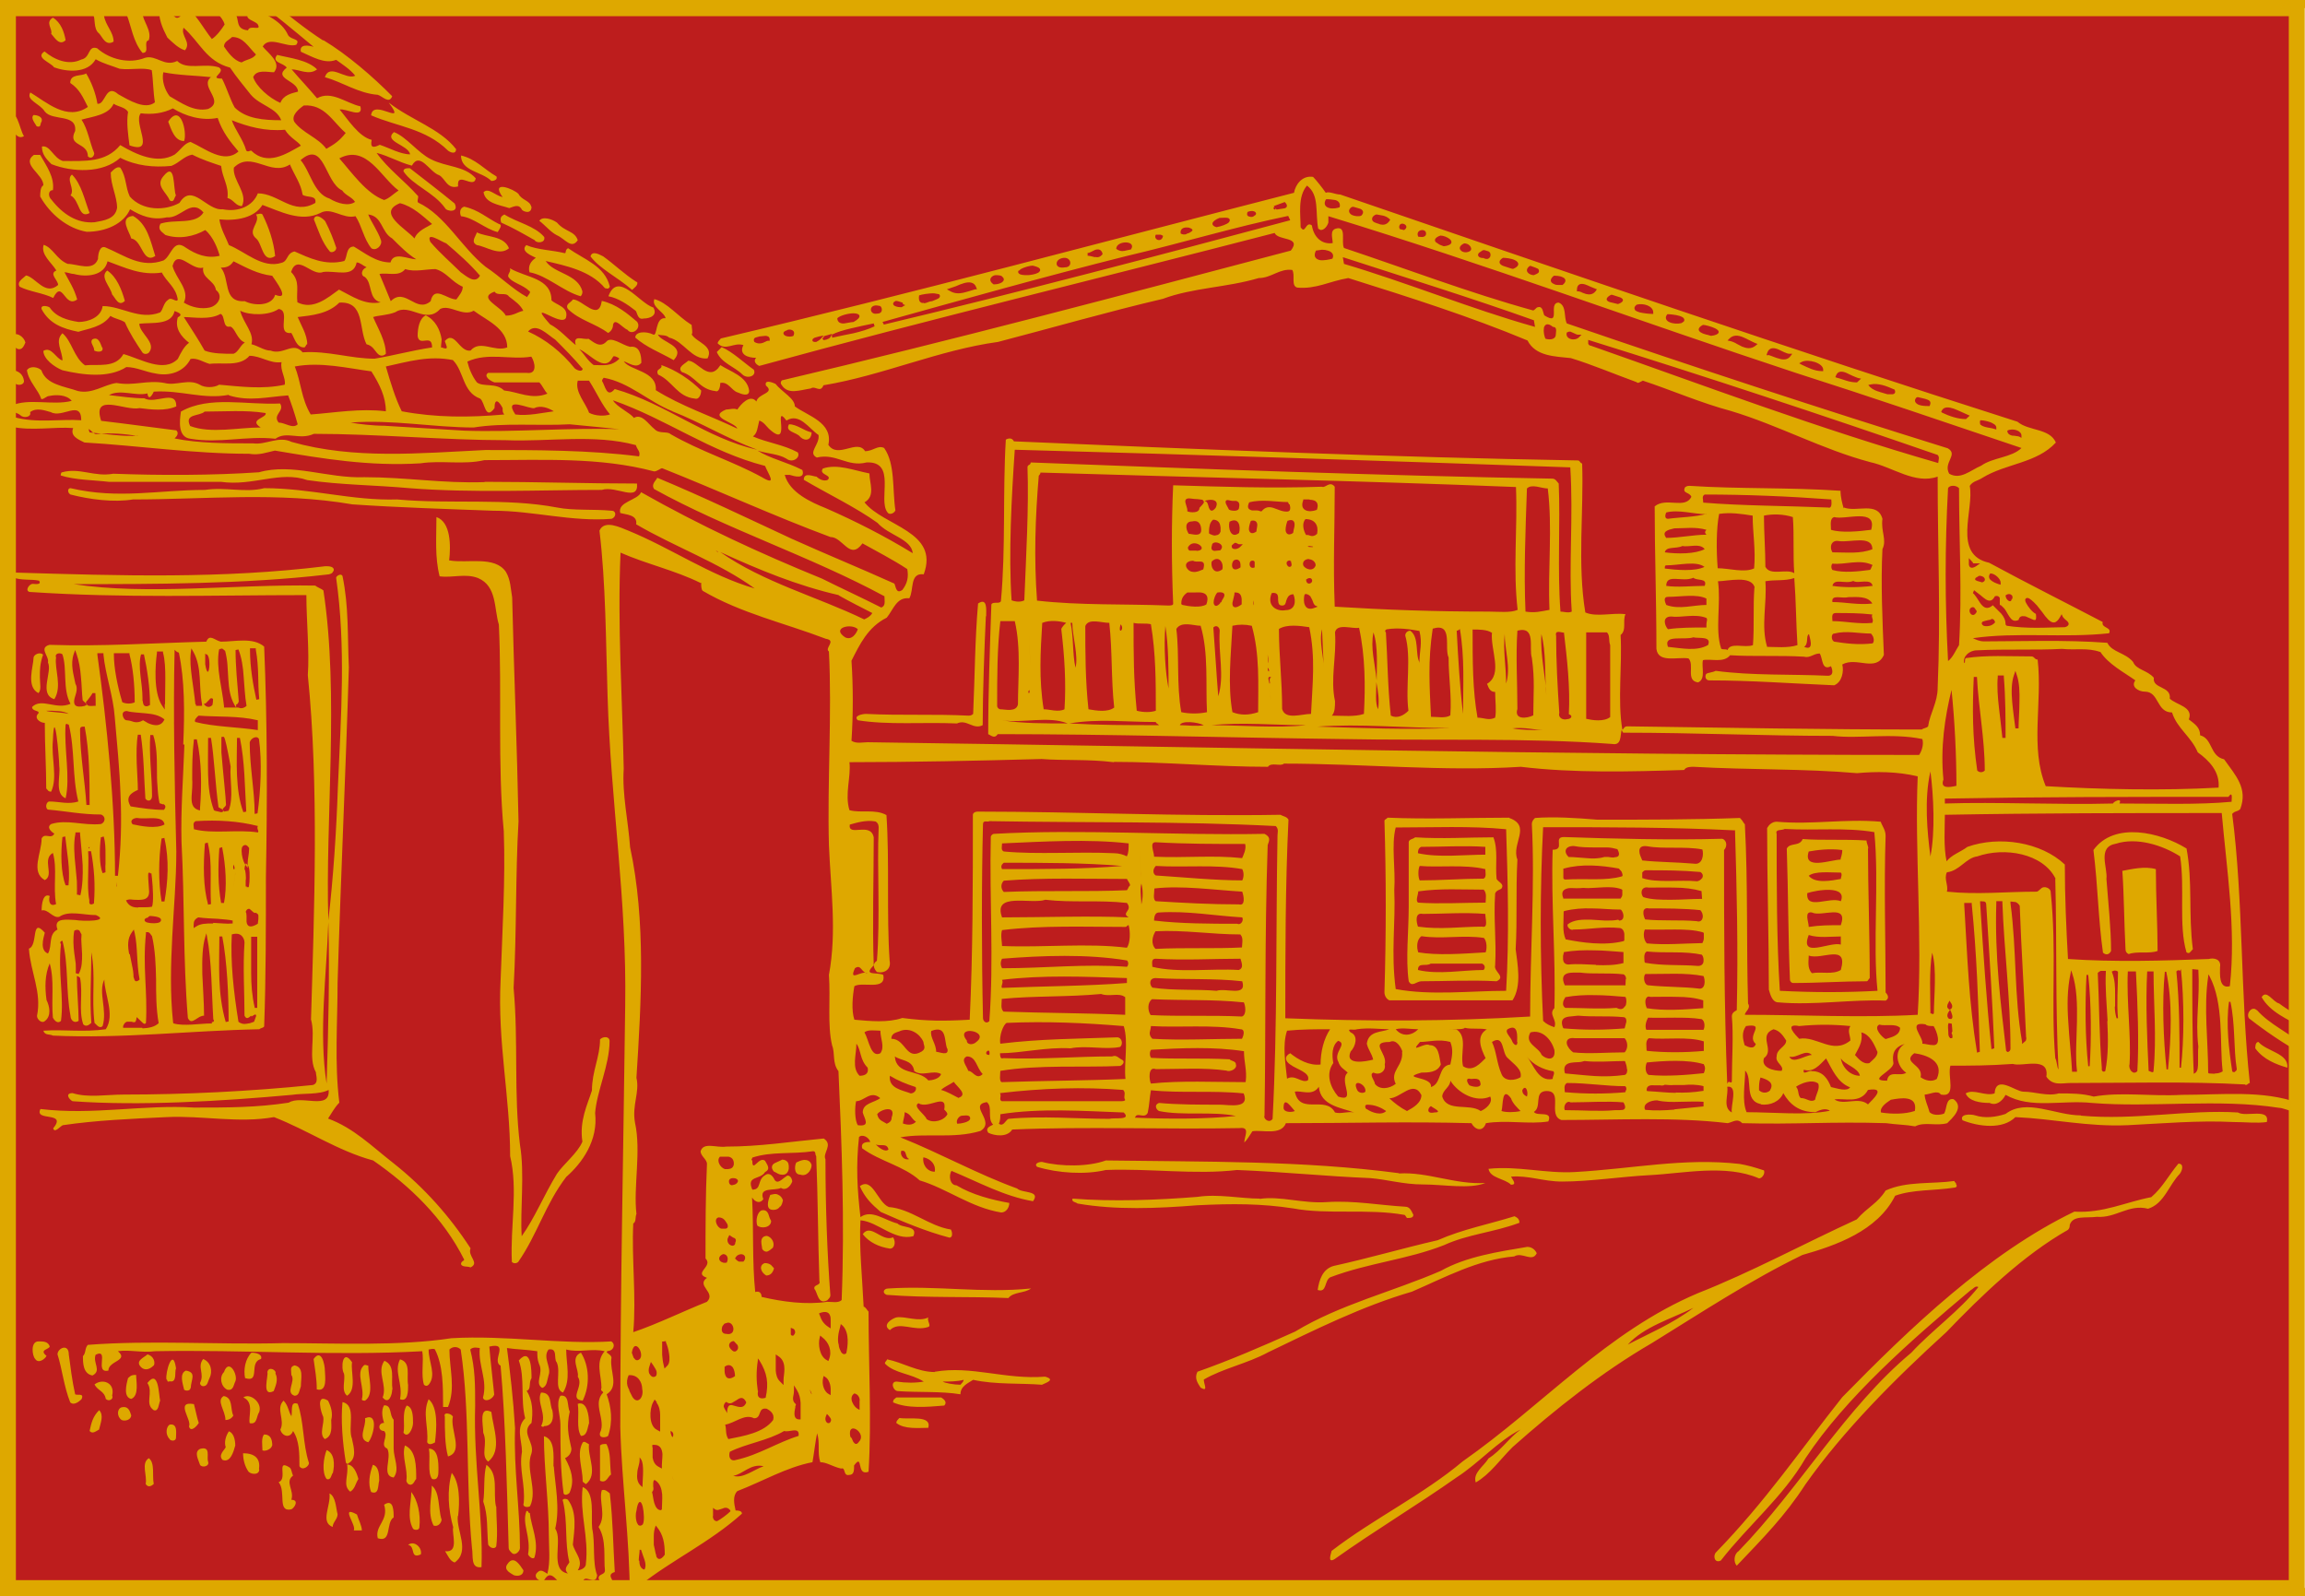
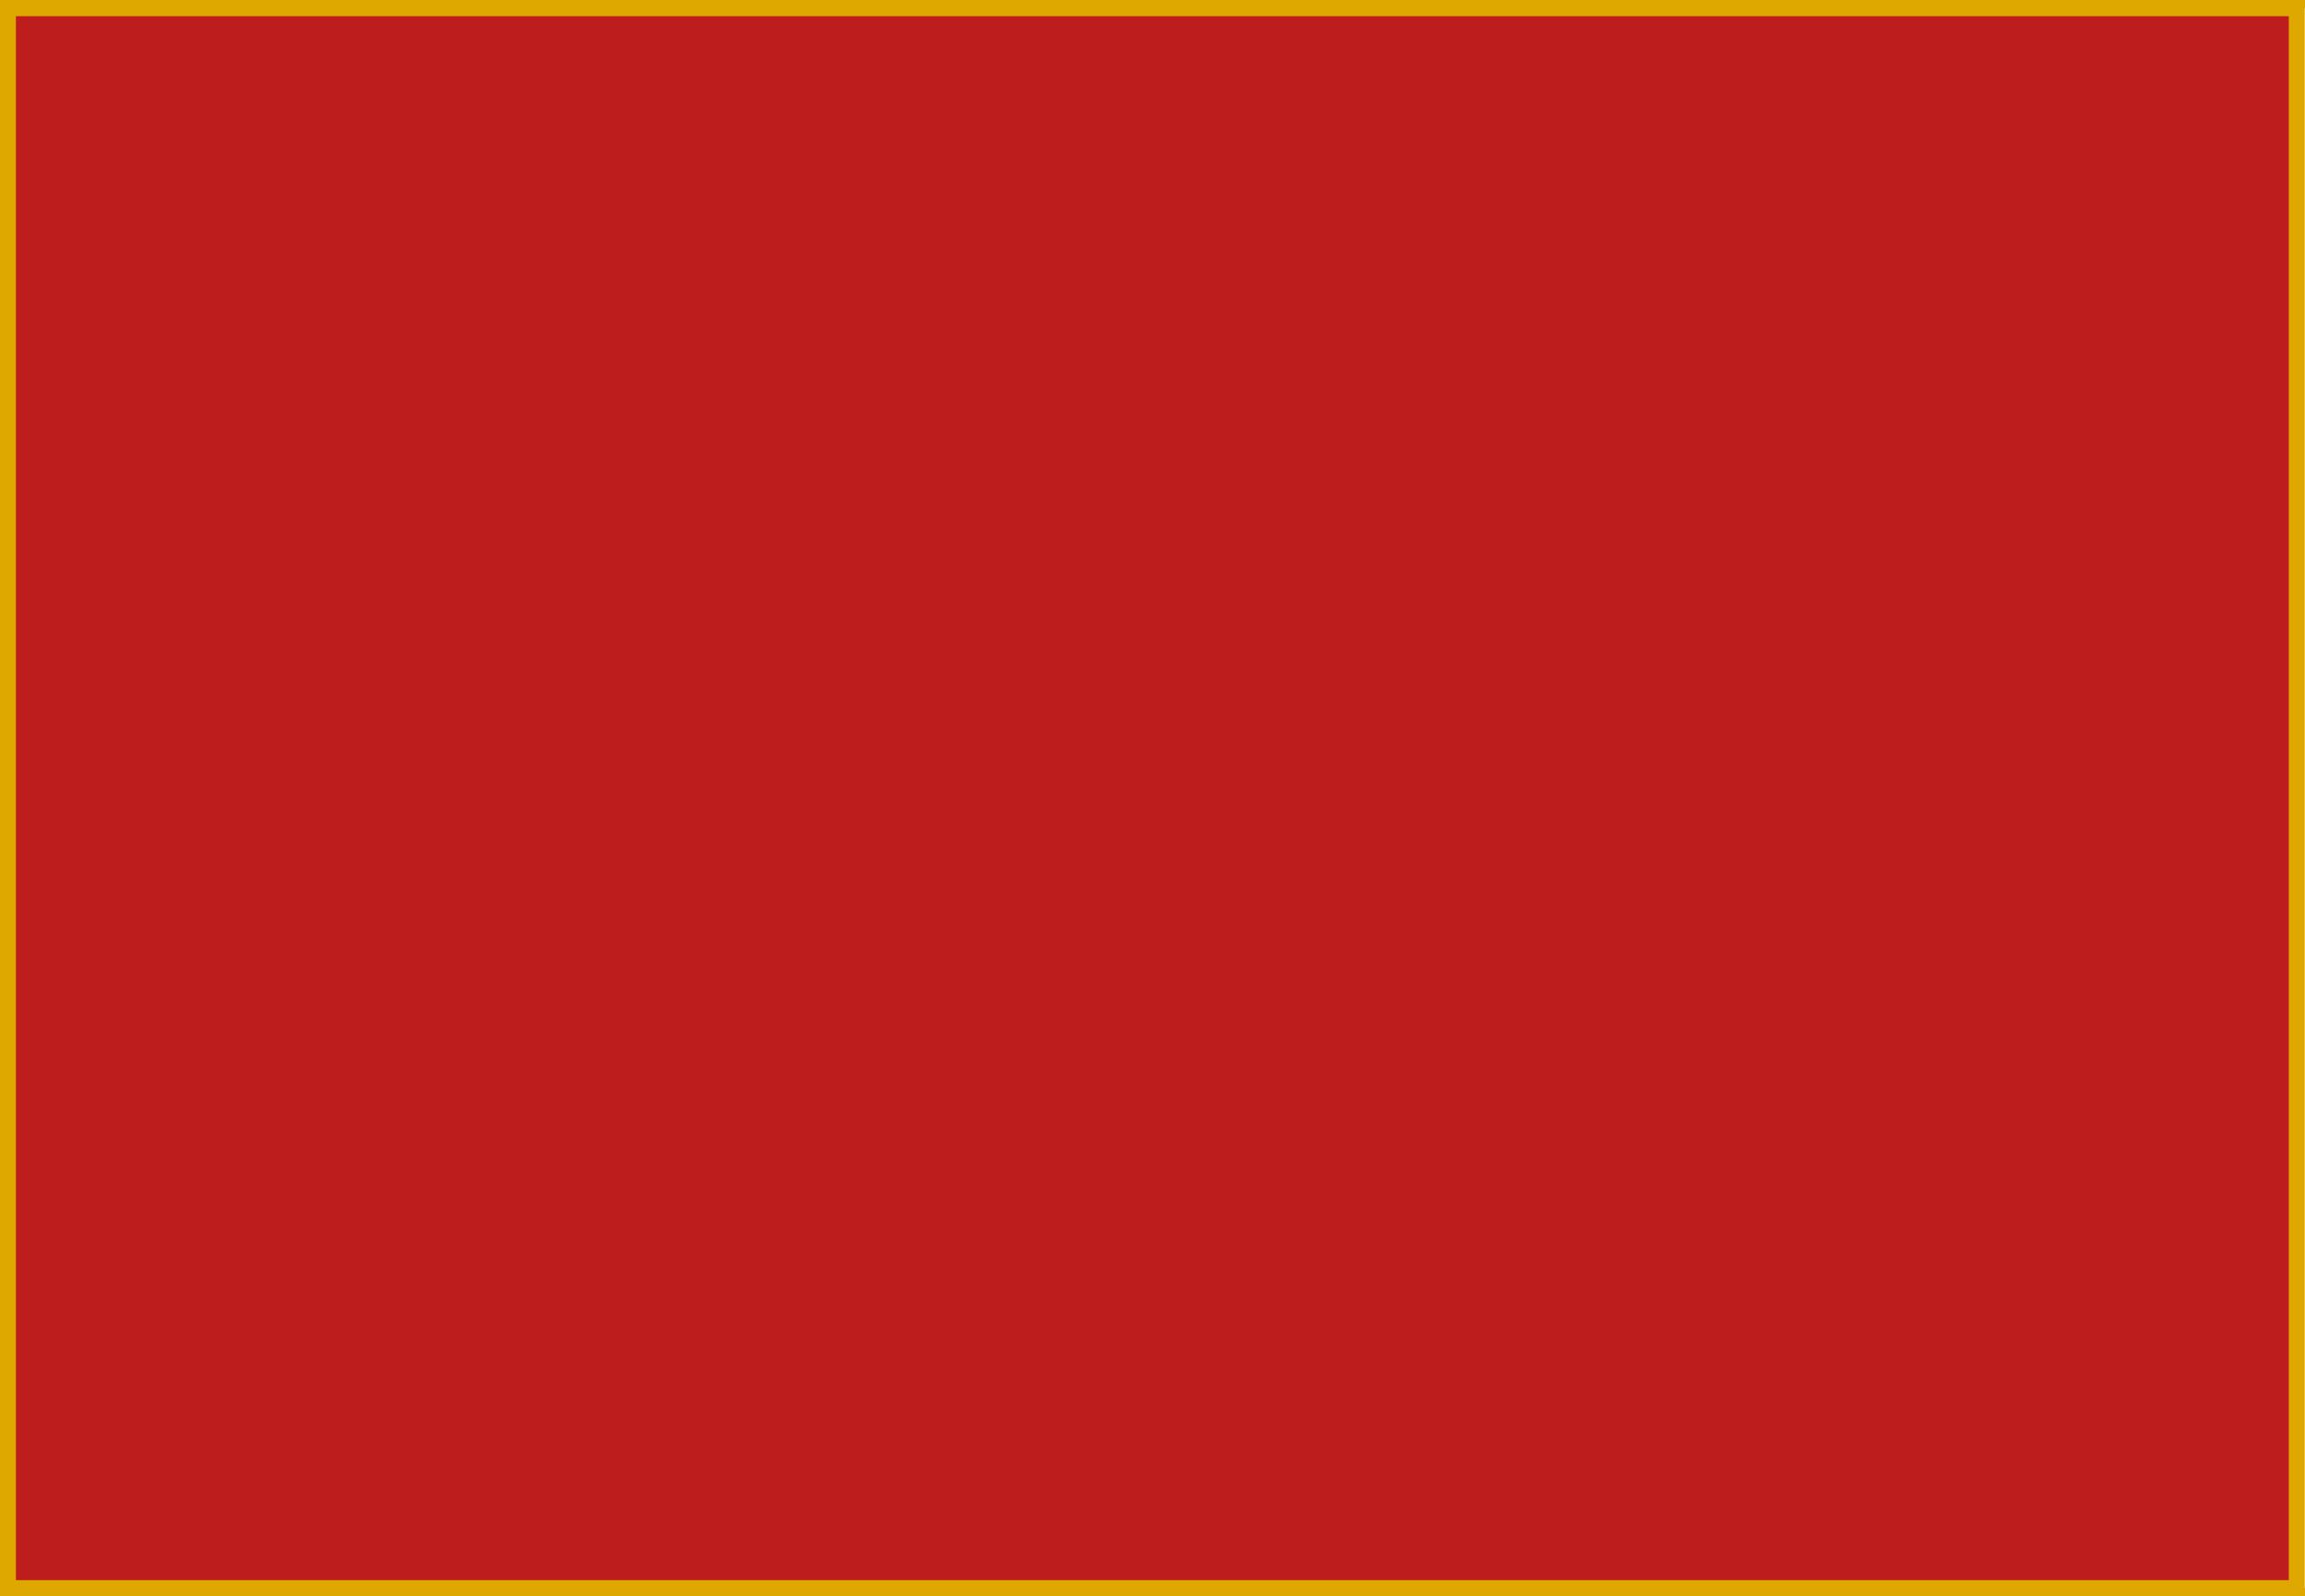
<svg xmlns="http://www.w3.org/2000/svg" id="Ebene_2" viewBox="0 0 79.75 55.22">
  <defs>
    <style>
      .cls-1 {
        fill: none;
      }

      .cls-2 {
        fill: #bd1d1d;
      }

      .cls-3, .cls-4 {
        fill: #dea800;
      }

      .cls-4 {
        fill-rule: evenodd;
      }

      .cls-5 {
        clip-path: url(#clippath-1);
      }

      .cls-6 {
        clip-path: url(#clippath);
      }
    </style>
    <clipPath id="clippath">
      <rect class="cls-1" y="0" width="79.75" height="55.21" />
    </clipPath>
    <clipPath id="clippath-1">
-       <rect class="cls-1" x=".28" y=".28" width="79.19" height="54.66" />
-     </clipPath>
+       </clipPath>
  </defs>
  <g id="Ebene_1-2" data-name="Ebene_1">
    <g>
      <rect class="cls-2" x=".27" y=".28" width="79.2" height="54.66" />
      <g class="cls-6">
        <g class="cls-5">
          <path class="cls-4" d="M18.11,54.33c0,.17-.17.22-.33.17-.06-.05-.39-.17-.22-.39.22-.33.44.06.55.22M22.1,53.99c0-.12.03-.26.03-.37h.05c.03.1.08.23.12.35.04.12.05.24,0,.33h-.03c-.12-.05-.15-.18-.15-.3M14.56,53.78c-.39.17-.17-.28-.44-.33.22-.17.5.11.44.33M22.71,53.83c-.02-.06-.04-.13-.05-.2l-.04-.18c0-.08,0-.2,0-.31,0-.11.02-.23.05-.31l.02-.05.03.04c.23.28.28.57.28.97-.14.2-.25.18-.3.04M23.37,52.39v.17-.17M12.52,52.95h-.28c.11-.17-.5-.89.11-.55.05.17.17.39.17.55M18.33,52.34c.05.5.33,1,.16,1.55-.05.06-.16,0-.22-.11.11-.61-.22-1.05-.06-1.49.06-.06.06.06.11.06M24.67,52.46c0-.08,0-.18,0-.24v-.05l.04.03c.05.04.1.05.14.04l.13-.04c.09-.04.19-.07.29.06v.03c-.11.11-.34.28-.46.34-.11,0-.14-.09-.15-.17M22.09,52.77s-.06-.08-.07-.14c-.03-.11-.03-.27,0-.36.05-.37.16-.39.22-.13.04.18.06.5,0,.6-.05.05-.1.06-.14.03M13.62,52.5c-.28.17-.05.89-.55.72-.11-.44.39-.61.22-1.16.33-.22.33.22.33.44M11.68,52.39c0,.17-.17.28-.17.44-.44-.17-.06-.72-.11-1.16.22.11.22.5.28.72M14.51,52.84c0,.11-.17.11-.22.05-.22-.39-.06-.89-.06-1.27.22.28.33.77.28,1.22M21.27,54.39c-.39.11.17.39-.17.5-.17,0-.33-.11-.39-.28,0-.17.22-.11.22-.28-.05-.44.06-1.05-.22-1.5.28-.39,0-.89.11-1.27.11-.05.22.06.28.11.11,1,.11,1.72.17,2.71M15.28,52.56c0,.11-.11.28-.28.22-.22-.44-.06-.94-.06-1.38.28.22.22.77.33,1.16M22.57,51.61c.05-.06.04-.11.03-.18v-.11s0-.08.03-.11h.03c.18.11.23.3.25.49.01.19-.01.38-.01.52l-.03.03c-.13,0-.19-.12-.23-.24-.04-.13-.05-.28-.08-.39h0M23.26,51.06c.03.09.04.15.04.15,0,0-.01-.04-.04-.15M15.84,52.45c-.06.5.44,1.22-.11,1.61-.17-.06-.22-.22-.33-.39.5.06.22-.61.28-.83-.17-.61-.22-1.27-.05-1.88.28.33.28,1,.22,1.49M26.42,50.73c-.33.11-.72.44-1.05.33.33-.05.61-.44,1.05-.33M13.12,51.23c-.05.17,0,.5-.28.39-.11-.28-.06-.61.06-.94.22.05.22.39.22.55M12.4,51.17c-.11.17-.11.33-.28.44-.28-.22-.05-.55-.11-.94.22,0,.33.28.39.5M10.13,51.06c-.28.22.06.5-.05.83.28,0,.11.28,0,.33-.5.11-.17-.61-.44-.94.33-.11-.11-.83.39-.5.06.06.06.17.11.28M17.17,52.12c0,.44.06.89,0,1.38-.05.11-.22.06-.28-.06-.05-.55,0-1-.17-1.49.06-.39,0-.89.11-1.27.44.33.22.94.33,1.44M22.05,50.95c0-.08.03-.17.05-.25.02-.07.03-.14.03-.19v-.09l.05.07c.06.09.07.25.07.42s-.02.35-.02.49v.05l-.04-.03c-.15-.12-.16-.3-.14-.47M5.32,51.34c-.11.11-.22.11-.28,0,.06-.28-.17-.72.11-.89.22.17.11.61.17.89M8.97,50.84c0,.22-.33.17-.39.05-.11-.17-.17-.39-.17-.61.39,0,.61.17.55.55M11.52,50.95c-.06.06-.06.28-.22.22-.17-.22-.11-.72,0-1,.28.11.28.5.22.78M15.17,50.84c0,.17,0,.39-.22.33-.17-.22-.05-.72-.11-1.05.33,0,.33.5.33.72M7.2,50.57c.06.17-.22.22-.28.11-.05-.17-.22-.44,0-.55.39-.11.22.28.28.44M22.57,50.07v-.08s.08,0,.08,0c.21,0,.26.18.27.32,0,.13-.02.29-.02.37v.13l-.11-.06c-.14-.07-.19-.2-.21-.32,0-.06,0-.12,0-.18v-.17M14.4,51.17c-.06.05-.11.28-.28.17,0,0-.06-.06-.06-.11.06-.39-.17-.83-.05-1.22.39.17.39.72.39,1.16M21.15,51.01c-.11.05-.16.33-.39.22v-1.22c.06-.05.11-.05.22-.05.16.28.11.66.16,1.05M20.38,49.96c-.06.44.33,1.05-.11,1.39-.06-.06-.11-.06-.11-.11,0-.44-.22-.94,0-1.33.06-.06.11,0,.22.06M19.16,50.73c.05.67.22,1.44.05,2.16.28.39-.22,1.44.44,1.55-.17-.17,0-.28.05-.39-.17-.67-.05-1.39-.22-2.1-.06-.11.11-.11.17-.06.33.44.22,1.05.17,1.55.06.28.39.55.17.89.06,0,.28-.06.28-.22.11-.94-.22-1.72-.11-2.66.44.17.28,1,.33,1.44.11.5,0,1.16.17,1.61-.05.44-.5-.17-.5.33-.28.11-.44-.33-.55.06-.28.06-.5-.72-.78-.22-.11.11-.44-.11-.22-.28.11-.11.22,0,.33.06.11-.44.05-.89.05-1.33,0-1.11-.17-2.33-.17-3.43.39.11.33.66.33,1.05M9.41,50.01c0,.11-.22.22-.33.17,0-.17-.05-.44.06-.55.22,0,.28.17.28.39M8.14,50.01c-.06.22-.17.61-.44.5-.16-.17.06-.33.11-.44-.06-.17,0-.39.11-.55.16.06.22.28.22.5M23.2,49.51c.14.04.09.21.07.21-.01,0-.07-.07-.07-.21M27.63,49.68c-.72.22-1.38.66-2.16.83-.17.06-.28-.06-.22-.28.55-.28,1.33-.39,1.88-.72.17.06.55-.17.5.17M29.48,49.78s-.04-.06-.06-.07c-.12-.6.59-.12.3.17-.09.14-.16.06-.2,0l-.04-.09M6.09,49.73c0,.17-.22.11-.22.06-.17-.17-.11-.44,0-.5.28-.05.22.28.22.44M32.12,49.4c-.33,0-.83.06-1.11-.17,0-.06.05-.11.11-.17.33.06,1.11-.11,1,.33M28.72,49.22c-.06.04-.12.01-.14-.04-.03-.05-.03-.12,0-.19l.03-.07.05.05s.08.09.09.13c.01.04,0,.08-.03.11M12.74,49.9c-.39-.11-.06-.55-.11-.83.5-.22.28.66.11.83M15.67,49.01c-.11.44.39,1.22-.17,1.38-.11-.39-.11-.94-.11-1.38-.06-.17.22-.11.28,0M3.43,49.46c-.11.05-.22.17-.33.05.06-.28.11-.5.33-.72.17.17.05.44,0,.66M17,48.85c.06.55.39,1.33-.11,1.72-.28-.22,0-.61-.17-1,0-.28-.17-.94.28-.72M26.75,49.13c-.33.44-1,.55-1.55.66-.11-.17-.06-.33-.11-.5.33-.05.67-.39,1-.22.28,0,.11-.39.44-.33.11.06.28.17.22.39M4.54,48.96c0,.17-.22.22-.33.17-.17-.11-.17-.39,0-.44.22-.05.28.11.33.28M14.29,49.24c0,.17-.17.55-.33.33.06-.28-.06-.67.11-.94.22.05.22.39.22.61M13.62,49.13v.99c0,.33.22.72,0,1-.44-.06-.05-.67-.22-1-.28-.11.06-.44-.11-.61-.22,0-.22-.28,0-.28-.06-.17-.11-.44,0-.61.28,0,.17.33.33.5M22.71,48.52c.1.13.13.29.13.44,0,.15,0,.3,0,.44v.13l-.11-.06c-.29-.14-.26-.71-.14-.94l.06-.11.08.1M6.87,49.24c-.06.11-.28.33-.33.11.11-.22-.5-.89.17-.77.06.22.11.5.17.66M20.38,49.24c-.06.17-.06.44-.28.44-.17-.28-.05-.72-.11-1.11.33-.11.39.44.39.66M12.18,49.79c.06.28.17.66-.11.83-.06.06-.11,0-.11-.06-.11-.67-.17-1.44-.11-2.05.5.11.17.89.33,1.27M10.08,49.01c.05-.17-.06-.55.22-.44.22.61.17,1.38.39,2.05,0,.11-.22.28-.33.11,0-.44,0-.89-.22-1.22-.11.28-.39.17-.44-.05.17-.33-.17-.72.11-1,.17.17.17.39.28.55M11.46,49.13c0,.22.06.55-.22.66-.22-.17,0-.55-.06-.78-.06-.11-.28-.83.17-.55.11.22.17.44.11.67M15.06,49.9c-.11.06-.22.11-.28,0,.05-.55-.17-1,.05-1.49.33.28.28,1,.22,1.49M25.64,48.68s-.08,0-.11-.01l-.11-.03c-.13-.04-.23-.07-.26.16v.09s-.09-.15-.09-.15c-.01-.02-.02-.05-.03-.07,0-.05.01-.1.07-.16h.03c.06.05.12.05.18.03l.17-.1c.11-.08.23-.14.33.08-.04.11-.11.16-.19.16M32.56,48.35c.11.06.22.17.11.28-.61.05-1.27.11-1.77-.11,0-.11.05-.11.11-.17h1.55M19.71,48.85c-.11.5-.05.78.06,1.27,0,.17-.11.28-.22.33.22.39.33.78.17,1.16,0,.06-.17.17-.22.06-.11-.83-.11-1.55-.11-2.38,0-.33-.17-.72,0-1,.33-.05.22.39.33.56M8.97,48.85c-.11.17-.06.44-.33.39-.06-.22.17-.72-.22-.89.22-.17.66.17.55.5M8.08,48.96c-.05.11-.16.17-.28.17,0-.33-.33-.67-.06-.83.33.06.22.44.33.67M29.74,48.44c0,.09,0,.19,0,.25v.09l-.07-.04c-.11-.05-.34-.38-.11-.53.14.03.18.15.19.24M19.11,48.79c.06.28,0,.55-.28.55-.06.06-.06,0-.11,0,.22-.39-.17-.83,0-1.16.39,0,.28.39.39.61M27.51,48.68l.03-.09c-.1-.09-.11-.16-.1-.25l.02-.11s.01-.07.01-.11v-.19l.1.16c.09.15.12.3.13.45,0,.15,0,.32,0,.52v.05h-.05c-.17,0-.17-.17-.16-.27l.03-.17M28.02,48.07c.05.11.07.16.06.17,0,0-.04-.05-.06-.17M3.88,48.29c.06.11-.11.22-.22.11-.05-.28-.28-.28-.39-.5.28-.22.72-.06.61.39M33.23,47.91c-.22,0-.55-.06-.61-.11.22,0,.5,0,.72-.06,0,.06-.06.11-.11.17M28.49,47.6l.06.04c.1.06.14.16.17.26.01.05.02.1.02.15v.22s-.07-.04-.07-.04c-.14-.07-.25-.32-.19-.56l.02-.07M5.54,48.46c-.05.11-.05.39-.22.33-.33-.22,0-.61-.22-.94.39-.5.39.39.44.61M29.13,47.63v.22-.22M21.78,48.11c-.03-.05-.05-.11-.07-.16-.03-.11-.02-.24.04-.37.32-.03.47.24.47.48.03.13,0,.26-.07.34-.12.12-.24.01-.3-.13l-.08-.16M4.71,47.57c0,.22.11.72-.17.83-.28-.06-.17-.5-.11-.72.11-.11.17-.11.28-.11M6.59,48.02c0,.11-.17.11-.22.06-.05-.22-.17-.55.06-.66.39.06.17.33.17.61M9.53,47.52c.11.22,0,.44-.06.61-.44.22-.17-.55-.22-.66.05-.22.33-.06.28.05M22.47,47.54c-.03-.07-.04-.16,0-.27l.05-.15.09.13c.06.09.1.16.11.22,0,.05.01.13-.06.16-.09.04-.16-.04-.18-.09M25.07,47.29c.12-.1.23-.06.29.03.05.08.07.21.07.29-.12.09-.27.13-.33-.02-.02-.05-.03-.1-.03-.15v-.15M8.14,47.8c-.06.11-.06.33-.28.28-.22-.11-.28-.44-.11-.61.17-.5.5.11.39.33M12.74,47.24c0,.39.22,1-.11,1.22-.05,0-.11,0-.11-.05.11-.39-.22-.89.06-1.16.05-.06.11,0,.17,0M10.41,47.96c-.06.17-.06.33-.22.33-.33-.11.05-.5-.11-.72,0-.17-.06-.28.11-.33.33.06.22.44.22.72M26.22,48.13c-.05-.34-.06-.67,0-1.06v-.07s.05.06.05.06c.28.45.33.8.22,1.3-.18.06-.32,0-.26-.24M13.57,48.07c0,.17-.11.55-.33.28.17-.44-.22-.88.06-1.27.39.17.22.61.28,1M32.34,47.46c1.27-.22,2.44.28,3.82.17.39.11,0,.22-.11.28-.72-.06-1.61,0-2.38-.17-.17.11-.44.22-.44.5-.66-.11-1.5-.06-2.16-.11-.17,0-.28-.33-.05-.33.33.05.66.05.94,0-.44-.28-1-.28-1.33-.61-.05-.05.06-.11.06-.16.55.11,1.05.44,1.66.44M26.84,46.86l.13.09c.14.11.17.28.17.42s-.03.28-.03.36v.19l-.13-.13c-.1-.1-.13-.24-.14-.37,0-.13,0-.27,0-.41v-.16M7.25,47.68c-.06.11-.06.28-.22.28-.06,0-.11-.05-.11-.11.17-.33-.11-.55.11-.83.28.11.33.44.22.66M6.09,47.35c-.06.11.05.5-.22.44-.11.05-.06-.06-.11-.06-.05-.22.22-1.16.33-.39M14.12,47.91c0,.22,0,.61-.28.5.11-.55-.22-.94,0-1.38.39.11.22.55.28.89M12.18,47.13c-.05.33.17.94-.17,1.16-.22-.17-.05-.55-.11-.77-.11-.17-.06-.89.28-.39M18.39,47.68c-.11.17,0,.39-.17.44.22.33.22.77.17,1.11-.39.33.11.66,0,1.05-.22.55.22,1.27-.05,1.83-.06.05-.28.05-.22-.11.06-.66-.17-1.16-.06-1.77,0-.39-.22-.83.11-1.16-.17-.66,0-1.39-.22-2,.44-.5.44.39.44.61M11.24,47.41c0,.17.11.77-.28.66,0-.39-.06-.66-.11-1.05.28-.39.39.22.39.39M5.32,47.24c-.17.17-.33.17-.44.06-.22-.22.11-.33.22-.44.22.05.28.28.22.39M9.03,47.02c-.44.11,0,.83-.55.66-.06-.28,0-.66.22-.88.17,0,.39.06.33.22M20.16,48.46c-.5-.05.06-.5-.17-.83.06-.22-.28-.66.11-.83.28.44.33,1.11.06,1.66M21.93,46.99s-.05-.12-.07-.19c.1-.61.53.18.2.26-.05.01-.08-.02-.09-.03l-.03-.04M2.6,48.24c.06.05.33-.06.22.17-.11.11-.28.22-.39.11-.22-.55-.28-1.16-.44-1.66,0-.22.39-.39.39,0,.06.44.11.89.22,1.38M22.9,46.42l.14-.02v.04c.04.09.09.24.11.4.02.13.03.32-.06.41l-.1.1-.03-.13c-.03-.12-.04-.23-.05-.35,0-.12,0-.25,0-.39v-.04M25.23,46.58c-.02-.08.04-.18.16-.18l.13.14c.03.07.03.17-.08.22h-.05c-.08-.04-.14-.11-.16-.18M1.72,46.58c0,.11-.39.11-.11.33-.05.11-.28.28-.39.11-.11-.11-.17-.61.11-.61.17,0,.33,0,.39.17M28.38,46.21l.06.05c.24.18.36.48.24.78l-.02.05-.05-.03c-.26-.13-.31-.55-.25-.78l.02-.08M21.15,46.41c.17.11.06.33-.11.33-.17.06.17.11.11.28-.05.44.28.94-.16,1.22.16.44.22.94.05,1.44-.05.05-.33.11-.28-.11.22-.44-.28-1,.11-1.39,0-.05-.11-.05-.06-.16,0-.44-.22-.89.11-1.27-.44-.11-.88.06-1.33-.06,0,.5.17,1.05-.11,1.49-.33-.11-.06-.72-.22-1.05-.11-.11.05-.5-.28-.44-.22.28.11.61,0,.89-.05.17-.05.39-.22.44-.28-.17.06-.5-.11-.83-.06-.16-.06-.28-.06-.44-.39-.06-.72-.06-1.05-.11.11.83.22,1.77.28,2.77-.05,1.44.17,2.77.17,4.15,0,.11-.17.28-.28.17-.06-.06-.11-.11-.11-.17-.06-2.05-.11-4.43-.28-6.31-.33-.17.33-.83-.39-.66.05.61.11,1.05.17,1.66-.06.17-.33.28-.39.11.17-.61-.17-1.11-.11-1.72-.06,0-.22-.06-.33.05.17.67.17,1.22.17,1.94-.06,1.99.28,3.82.22,5.59-.39.06-.28-.39-.33-.66-.22-2.27-.06-4.71-.39-6.87-.11-.11-.28-.11-.39,0,0,.67.22,1.33-.05,1.99h-.17c0-.72,0-1.44-.28-1.99-.05-.05-.17,0-.22,0,0,.44.28.89,0,1.22-.05.05-.11.05-.16,0-.11-.33,0-.83-.06-1.16-3.05.17-6.2-.06-9.25,0-.44.06-.89-.06-1.28,0,.39.33-.33.33-.33.67-.5.11.05-.78-.44-.55-.11.28.22.55-.11.72-.33-.06-.33-.44-.33-.67.11-.11.06-.28.17-.39,2.21-.17,4.49,0,6.76-.06,1.83,0,3.99.11,5.82-.17,1.88-.11,3.77.22,5.54.11M27.48,46.17l-.02.03s-.03.02-.05.01c-.03,0-.04-.03-.05-.04v-.04s0-.07,0-.12v-.07s.08.03.08.03c.07.03.07.1.07.14l-.02.05M29.09,46.75c-.04-.07-.07-.15-.07-.22-.03-.09-.03-.19-.02-.3.01-.11.04-.22.07-.33l.02-.09.07.06c.24.25.17.73.12.95-.04.04-.1.04-.13.01-.03-.02-.05-.05-.07-.09M25.12,45.78c.27-.13.4.45.01.37-.16,0-.17-.13-.15-.21,0-.03.02-.07.05-.1.02-.03.04-.06.1-.06M26.19,45.75l.17.33-.17-.33M32.12,45.91c-.5.17-1-.22-1.33.11-.28-.17.05-.39.22-.44.33-.05.77.17,1.11,0-.06.11.11.28,0,.33M28.34,45.44l.05-.02c.18-.06.29-.02.33.1.02.05.02.11.02.17v.27s-.08-.05-.08-.05c-.18-.12-.24-.24-.3-.41l-.02-.05M58.59,45.25c-.72.55-1.55.89-2.27,1.27.55-.61,1.49-.89,2.27-1.27M35.67,44.58c-.22.17-.61.11-.78.33-1.44-.06-2.77,0-4.21-.11-.17-.06-.11-.22.05-.22,1.66-.11,3.27.17,4.93,0M26.34,43.93c-.03-.09,0-.19.12-.23.1,0,.17.03.22.07l.1.11c-.04.16-.13.25-.27.25-.07-.04-.15-.12-.17-.2M25.15,43.68c-.09.03-.19,0-.24-.06-.07-.09,0-.19.11-.23.13,0,.2.13.13.28M25.72,43.65h-.15s-.07-.03-.1-.07l-.04-.04.02-.03c.05-.1.17-.13.24-.11.11.03.12.16.03.25M53.17,43.36c-.16.33-.5-.06-.78.11-1.27.11-2.38.72-3.54,1.22-1.72.5-3.38,1.33-4.98,2.1-.72.39-1.55.55-2.22.94,0,.17.17.44-.11.28-.11-.17-.22-.33-.11-.55,1.11-.39,2.27-.89,3.38-1.39,1.55-.94,3.38-1.38,5.04-2.1.89-.5,1.99-.66,2.99-.83.17,0,.28.11.33.22M25.23,42.73l.14.09c.09.02.11.09.07.17,0,.07-.03.1-.09.11-.04,0-.08-.02-.11-.04-.05-.04-.1-.14-.05-.24l.05-.1M26.37,43.21c0-.05-.03-.16-.03-.25,0-.1.05-.2.2-.2.19.06.27.27.2.41-.06.05-.13.11-.19.13-.07.02-.14-.02-.18-.09M30.9,42.81c.11.17.05.39-.11.39-.39-.06-.72-.22-.94-.5.28-.39.66.28,1.05.11M25.1,42.51h-.13c-.07,0-.15-.09-.18-.17-.03-.08-.04-.19.07-.22.09,0,.15.03.2.08.02.02.04.05.06.08l.05.08c.03.09,0,.14-.06.15M52.56,42.31c-.89.33-1.77.39-2.6.77-1.27.5-2.6.61-3.93,1.11-.22.11-.11.55-.44.44.05-.33.16-.72.55-.83,1.27-.28,2.38-.61,3.6-.89.89-.39,1.77-.55,2.66-.83.11.05.17.11.17.22M26.34,41.88c.15-.04.22.05.25.14l.04.12s.04.09.05.1c0,.24-.35.28-.48.16-.06-.18,0-.45.14-.52M43.58,41.48c.72-.11,1.5.17,2.33.11.94-.06,1.83.11,2.71.16.17,0,.22.17.28.28,0,.11-.11.11-.22.11-.05-.05-.05-.11-.11-.11-1.22-.22-2.66,0-3.82-.22-1.11-.17-2.1-.17-3.32-.11-1.39.11-2.83.17-4.15-.06-.05-.05-.22-.05-.17-.17,1.39.11,2.94.05,4.32-.06.72-.11,1.49.06,2.16.06M26.99,41.74c-.04.07-.12.12-.24.12-.16,0-.19-.11-.18-.22,0-.05.02-.11.03-.16l.05-.14s.15-.03.15-.03c.04,0,.07,0,.11.02.08.03.15.1.18.2l-.03.11s-.03.07-.05.1M30.74,41.76c.78.06,1.39.66,2.16.78.06.11.06.28-.05.28-.83-.22-1.61-.55-2.38-.89-.33-.28-.55-.5-.72-.89.44-.33.61.56,1,.72M67.68,40.98c.05.06,0,.11-.06.11-.72.11-1.44.06-2.05.28-.61,1.22-2.05,1.72-3.21,2.05-1.83.89-3.49,1.99-5.21,3.05-1.72,1-3.32,2.27-4.82,3.6-.44.44-.78.94-1.27,1.22-.11-.33.28-.56.44-.83.44-.28.72-.72,1.11-1-.78.39-1.44,1.16-2.22,1.66-1.33.94-2.82,1.83-4.21,2.82-.28.17-.11-.22-.11-.28,1.44-1.11,3.16-1.94,4.54-3.1,2.77-1.94,4.99-4.49,8.14-5.82,1.83-.72,3.66-1.71,5.49-2.55.39-.44.72-.55,1-1,.72-.33,1.6-.22,2.38-.33,0,.05.06.05.06.11M25.34,41.01c-.06,0-.12-.04-.12-.14,0-.19.45-.11.27.07-.03.03-.09.06-.15.06M75.43,40.6c-.39.39-.55,1.05-1.11,1.22-.67-.17-1.11.33-1.77.28-.39.05-.83-.06-.94.28,0,.05,0,.11-.06.17-1.55.88-2.99,2.27-4.21,3.54-1.77,1.61-3.54,3.38-4.87,5.26-.72,1.11-1.44,1.83-2.38,2.82-.11-.11-.11-.39.06-.5,2.1-2.16,3.71-4.98,5.98-6.87.72-.78,1.66-1.44,2.32-2.27-.11-.06-.17.06-.27.11-2.05,1.72-4.32,3.71-5.71,5.81-.77,1.33-1.99,2.33-2.93,3.54-.22.11-.28-.16-.17-.28,1.72-1.77,2.88-3.49,4.37-5.37,2.33-2.38,5.04-4.98,8.03-6.42,1,.06,1.77-.33,2.66-.5.39-.33.61-.77.94-1.16.22,0,.11.28.06.33M61.03,40.49c.05.11-.06.28-.17.28-1.16-.5-2.6-.17-3.82-.11-.94.05-2.05.22-2.99.22-.66,0-1.16-.22-1.77-.17.05.11.22.28,0,.28-.22-.22-.72-.22-.78-.55,1-.11,2,.17,2.99.11,1.99-.11,3.77-.5,5.7-.28.28.05.5.11.83.22M27.55,40.22c.06-.03.17-.08.27-.09.11,0,.22.03.26.18,0,.19-.18.41-.39.33-.25,0-.19-.37-.13-.43M48.4,40.6c1-.06,1.94.39,2.99.33-.55.22-1.44.05-2.16.05-.67,0-1.22-.17-1.83-.22-1.5-.06-3.05-.22-4.6-.28-1.44.17-3.05-.06-4.54,0-.72.17-1.66.11-2.38-.11-.11-.11.06-.17.17-.17.66.17,1.61.17,2.21-.05,3.43.05,6.81,0,10.14.44M26.89,40.59l-.12-.06c-.11-.14-.06-.24.04-.29l.13-.06s.1-.04.12-.06c.1,0,.18.05.21.12.01.03.02.07.02.1v.1c-.03.17-.14.22-.26.2-.05,0-.1-.03-.15-.05M32.34,40.54c-.28,0-.44-.28-.39-.5.28.06.44.28.39.5M25.28,40.43s-.07.02-.1.02h-.1c-.17-.06-.3-.3-.17-.43h.15c.05,0,.1,0,.15,0,.1.02.18.09.18.24,0,.09-.05.15-.11.17M31.46,40.1c-.17.06-.33-.11-.28-.28.22-.05.11.22.28.28M30.74,39.77c-.11.11-.33-.06-.44-.17.17.06.39-.06.44.17M33.56,38.71c0,.11-.33.17-.44.17-.06-.11.06-.28.17-.28s.28-.05.28.11M31.68,38.82c-.11.11-.28.11-.44.05,0-.11.06-.22.06-.39.22.06.22.22.39.33M38.88,38.49c.28.28-.33.17-.5.22-1.11,0-2.33-.11-3.49,0-.11.06-.17.28-.33.17.05-.11.05-.22.05-.33,1.39-.22,2.88-.11,4.26-.06M30.85,38.66c0,.11-.05.17-.17.22-.17-.11-.28-.11-.33-.33.11-.17.67-.33.5.11M72,38.6c1.88.17,3.71-.22,5.43-.11.28.17,1.11-.17,1,.33-.33.05-.77,0-1.16,0-1.22-.06-2.44.05-3.66.11-1.38.06-2.55-.22-3.88-.28-.44.44-1.27.33-1.83.11-.11-.22.28-.22.44-.17.33.11.72.06,1.05-.05.72-.55,1.72.05,2.6.05M49.62,38.49c-.28.06-.22-.17-.11-.22.06.06.44.22.11.22M47.96,38.44c-.17.17-.5.05-.66-.06-.06,0-.11-.16,0-.16.28,0,.5.11.66.22M44.8,38.44c-.11.05-.39.05-.39-.11,0-.44.28,0,.39.11M57.93,38.39c-.33.03-.67.04-1,.01l-.02-.02c-.07-.2.2-.31.42-.31.25.06.52.06.8.05.28,0,.56-.02.81,0v.16c-.33.03-.67.07-1,.1M56.15,38.4s-.09.01-.13.01h-.14c-.55.05-1.11,0-1.72,0h-.02c-.06-.13.05-.35.2-.27.55,0,1.28-.05,1.83,0,.08.14.08.23-.02.26M32.78,38.55c-.11.22-.5.33-.72.17-.06-.17-.5-.44-.28-.55.33.22,1-.39.89.22.06.06.11.11.11.17M66.24,38.44c-.33.11-.78.11-1.16.05-.05-.17.17-.33.34-.44.33-.06.94-.17.83.39M30.46,37.99c-.22.17-.61.17-.61.5.06.22.28.5-.17.44-.11-.17-.11-.61-.06-.83.28,0,.5-.39.83-.11M52.61,38.44c-.22.05-.5.05-.66,0,.06-.17,0-.89.33-.44.05.17.22.33.33.44M64.63,38.21c-.33-.28-.83.05-1.16-.17.33-.06.89.17,1.16-.33.66-.11.16.33,0,.5M43.03,37.83c.22.55-.5.39-.83.39-.72,0-1.44,0-2.1-.06-.17.06-.11.22,0,.28.83.17,1.83,0,2.66.17-1,.11-2.33.11-3.49.06.06-.22.33.06.44-.17.06-.28.06-.5.11-.78,1,.11,2.16,0,3.21.11M52.83,37.94c-.11-.06-.16-.11-.16-.22.11-.22.22.05.16.22M49.18,37.88c0,.28-.28.44-.5.56-.22-.11-.44-.28-.61-.44.39,0,.83-.66,1.11-.11M38.93,38.05c0,.05-.11.05-.17.05h-4.1c-.11-.05,0-.16-.06-.28,1.44-.17,2.88-.22,4.26-.11.11.11,0,.22.06.33M46.85,38.49c-.22-.05-.44.06-.66,0-.33-.61-1.22.11-1.39-.72.22-.05.61.17.83-.17.06.66.77.72,1.22.89M59.92,38.49c-.33-.17-.11-.61-.16-.89.39-.06.11.66.16.89M57.98,37.81c-.3,0-.6-.04-.99-.06l-.02-.03c0-.17.14-.18.27-.17h.2c.07.02.13,0,.16-.02.09.01.21.02.31.01h.34c.23-.02.47-.02.69.04v.16c-.36.06-.66.07-.96.06M71.22,37.83c.44,0,.83,0,1.22.11.94-.17,1.99,0,3.04-.06,1.38,0,2.83-.17,4.04.28.17.55-.44.17-.66.17-2.1-.33-4.43,0-6.48-.17-1.05-.11-2.1.22-2.99-.28-.11.22-.33.39-.55.28-.33,0-.72-.06-.83-.33.28-.17.67.11,1,0,.05-.66.72-.06,1-.06.39,0,.83.17,1.22.06M54.16,37.8l-.02-.03s-.01-.08-.01-.14c0-.06.02-.13.09-.16.72,0,1.34.11,2.01.11.04.03.04.08.04.11l-.04.1c-.67.06-1.39.06-2.05,0M33.17,37.99c-.22-.11-.39-.22-.61-.28.11-.11.28-.17.44-.28.11.17.5.44.17.55M62.8,38.05c-.17.11-.28-.06-.5-.06-.11-.11-.05-.28-.16-.39.16-.11.55-.28.77-.11.06.17-.06.33-.11.55M47.24,37.77c-.05.06-.22.06-.28-.05-.22-.44.33-.22.28.05M51.56,37.94c.11.22-.17.44-.33.5-.39-.28-1.16.05-1.33-.5,0-.22.28-.33.28-.55.28.44.89.77,1.38.55M51.23,37.49c0,.17-.28.11-.39.06-.06-.06-.17-.28.05-.22.11,0,.33-.06.33.17M61.25,37.72c-.11.11-.28.11-.39,0,0-.17,0-.28.05-.44.22.06.5.17.33.44M31.68,37.61c.05.11-.06.22-.17.22-.28-.11-.78-.17-.72-.61.28.17.55.28.89.39M60.92,38.21c.33.05.67-.11.78-.39.22.39.55.66,1.11.66.11-.05.33-.17.5-.05-.83.17-1.94.05-2.88.05-.17-.39-.05-1-.05-1.44.28.28-.06,1.05.55,1.16M57.04,37.19c-.13-.07-.12-.32-.06-.43.61-.06,1.41-.11,1.97.06.06.12.05.19,0,.31-.56.06-1.29.12-1.9.06M56.3,36.98c0,.08,0,.17-.08.21-.36.05-.7.06-1.03.04-.33-.02-.67-.06-1.03-.09l-.02-.02c-.06-.24.05-.32.21-.35.07-.01.16-.02.24-.02.08,0,.17-.02.23-.04.44.05.95,0,1.39,0l.02.02c.03.08.06.18.06.27M64.35,37.22c-.33,0-.61-.28-.66-.61.11.22.61.33.66.61M64.02,37.61c-.11.17-.44.05-.67,0-.11-.28-.28-.55-.66-.55-.11-.05-.33.17-.28-.05.33.11.55-.17.77-.39.22.39.39.83.83,1M53.72,37.05c.11.06,0,.17,0,.28-.5.11-.66-.5-.89-.77.22.28.55.44.89.5M34,37.16c-.22.22-.33-.11-.5-.11-.05-.17-.28-.39-.05-.5.33,0,.33.39.55.61M31.62,37.05c.28.22.66-.05.94.11-.05.17-.33.22-.44.22-.33-.39-1.11-.17-1.16-.83.22.16.61.11.67.5M67.01,37.33c-.17.11-.39.06-.56-.06.11-.44-.66-.5-.22-.83.44.06,1.05.28.78.89M62.69,36.5c-.22,0-.66.33-.78.06.28.06.55-.28.78-.06M34.23,36.5c-.19,0-.09-.16-.03-.15.03,0,.05.05.03.15M43.09,37.44c-1.05,0-2.27-.06-3.27.05-.06-.11-.11-.61.17-.5.83,0,1.66-.06,2.44.05.11.06.39-.05.33-.22,0-.11-.17-.11-.22-.17-1-.05-1.83,0-2.71-.05-.06-.06-.06-.22,0-.28,1.05-.06,2.16-.11,3.21.05,0,.39.11.66.06,1.05M65.96,37.11c-.22.16-.61-.11-.67.28-.72,0,.22-.33.22-.61-.05-.28,0-.55.39-.66-.39.22-.28.78.06,1M30.02,36.94c.05.22-.11.28-.28.28-.28-.28-.11-.72-.11-1.11.17.22.11.55.39.83M79.14,36.94c-.38-.11-.83-.28-1.11-.67,0-.05,0-.22.11-.22.28.33,1.05.39,1,.89M48.51,36.39c.05.5-.44.66-.22,1.11-.22.17-.55.22-.72,0,0-.11-.22-.33-.05-.39.22.11.44-.06.39-.28.11-.39-.56-.78.17-.78.22-.11.39.17.44.33M50.18,36.05c.11.28.06.5,0,.78-.44.05-.28.66-.67.78.06-.39-1.11-.28-.33-.5.22,0,.55,0,.67-.28-.06-.28-.06-.67-.39-.67-.17-.11-.72.33-.33-.11.28,0,.66-.11,1.05,0M46.3,36.72c.06.22.22.28.33.39-.33.28.33,1.05-.33.83-.28-.33-.44-.78-.17-1.16-.05-.28-.05-.61.17-.77.33.11-.17.39,0,.72M56.99,36.36l-.02-.02c0-.06-.01-.14-.01-.22,0-.07.02-.16.09-.2.31.03.64.01.97.01s.65.01.93.1v.33c-.67.06-1.34.06-1.95,0M52.17,36.61c.22.22.5.39.44.66-.17.11-.55.17-.66-.11-.17-.39-.17-.78-.33-1.11.44-.28.33.39.55.56M56.22,36.41c-.61,0-1.24.06-1.79,0-.09-.06-.2-.19-.22-.3-.02-.13.06-.22.28-.19h1.72c.12.13.12.37,0,.49M64.96,36.39c0,.17-.17.28-.28.39-.22.06-.39-.16-.5-.28.11-.22.28-.44.22-.78.28.06.44.39.55.66M53.78,36.33c.05.39-.28.33-.44.17-.11-.28-.61-.39-.39-.78.39-.11.72.22.83.61M33.78,36.05c-.11.11-.33.11-.33-.05-.44-.55.83-.33.33.05M32.78,36.28c.06.28-.28.11-.39.11,0-.28-.22-.5-.17-.72.55-.22.44.33.55.61M31.95,36.05c0,.11.11.22-.06.33-.55.33-.55-.44-1.05-.44,0-.22.22-.22.33-.28.33-.11.66.11.78.39M61.8,36c0,.22-.33.28-.33.55-.06.22.28.33.17.5-.28,0-.72-.11-.61-.44.39-.28-.22-.78.33-1,.22.05.33.22.44.39M30.46,36.44c-.33.17-.39-.44-.55-.72.11-.11.39-.06.55-.06,0,.28.16.56,0,.78M46.02,35.61c-.22.33-.33.78-.33,1.22-.39.05-.78-.17-1.05-.39-.22.11-.17.28,0,.39.22.17.72.28.61.55-.22.11-.44-.22-.72-.06-.05-.5-.17-1.16,0-1.66.5-.05,1-.05,1.5-.05M52.5,36.05c0,.17-.11.11-.17,0-.05-.17-.28-.33-.17-.44.39-.22.33.28.33.44M49.07,35.61c-.22.22-.55.28-.78,0,.22-.06.55,0,.78,0M51.45,35.61c-.39.22-.22.66-.05,1-.17.16-.44.5-.78.28-.11-.44.17-1-.22-1.27-.2-.02-.27-.02-.27-.02,0,0,.51.04.55-.04.22.06.55,0,.77.06M48.07,35.61c-.28.11-.72.05-.78.5.05.22.17.33.22.55-.22.06-1,.22-.78-.28.17-.17.28-.55,0-.66-.17-.17.11-.06.22-.11.39-.06.83,0,1.11,0M60.75,36.11c-.06.22-.28.11-.39.05-.06-.22-.11-.44.05-.66.72-.11,0,.33.33.61M42.92,35.61c.17,0,.11.22.05.33-1,0-2.1.06-3.1,0-.17-.17-.05-.28-.05-.44,1,.06,2.1-.06,3.1.11M66.9,35.5c.11.17.28.66,0,.66-.16,0-.28-.05-.39-.05.05-.22-.55-.78.11-.67.05.06.16.06.28.06M65.74,35.56c0,.28-.33.33-.5.39-.11-.05-.44-.39-.22-.5.22.06.55-.05.72.11M64.02,36c-.61.5-1.16-.17-1.77-.06-.11-.11-.55-.55,0-.44.61-.06,1.16-.06,1.77,0-.11.17,0,.33,0,.5M67.45,35.4l.08.02.02.26-.03.07.02.03s.03.09,0,.14h-.08s0-.03,0-.03c-.04,0-.05-.11-.05-.11v-.05c-.01-.12-.02-.26,0-.31,0-.01,0-.02.02-.03v.02M38.88,35.5c.17.55,0,1.27.06,1.83-1.38.06-2.83.06-4.27.11-.11,0-.06-.28-.06-.39,1.33-.22,2.88-.11,4.15-.17.11-.05.17-.17.05-.22-.11-.05-.17-.17-.33-.11-1.22,0-2.49.11-3.77.06-.11.05-.11-.11-.11-.17.72,0,1.61-.22,2.44-.17.55-.11,1.22.06,1.72-.05.11-.11.05-.33-.11-.33-1.33.05-2.66.05-4.04.22-.05-.28.11-.67.22-.72,1.38-.06,2.71,0,4.04.11M58.93,35.63h-1.97c-.06-.13,0-.31.06-.42h.02c.28.01.58,0,.89,0,.31,0,.63,0,.94.05.13.06.12.31.06.38M56.27,35.35l-.06.23c-.72.06-1.39.06-2.11,0l-.02-.02c-.09-.23-.02-.33.12-.37.06-.02.14-.02.21-.03l.19-.02c.55.05,1,0,1.55.05.11,0,.12.08.12.15M67.48,35.25c-.06.02-.09-.05-.1-.08-.01-.05,0-.1.04-.16l.05-.08.04.09c.02.06.04.11.04.15,0,.03,0,.08-.06.09M78.09,34.95c.44.5,1.11.78,1.61,1.22,0,.11-.06.17-.06.28-.61-.33-1.27-.78-1.83-1.22-.11-.17.11-.44.27-.28M67.43,34.92s-.06-.05-.06-.09c0-.04.01-.08.04-.13l.04-.08.05.08c.04.05.05.11.04.15-.01.04-.05.08-.1.08M77.32,37.09s-.03.01-.05,0c-.02,0-.04-.02-.04-.04-.11-.72-.22-1.61-.11-2.39h.05c.08.36.11.76.13,1.17.02.4.03.8.09,1.16,0,.04-.04.08-.07.09M43.03,34.67c.06.11.11.44-.06.5-1.05-.05-2.16,0-3.16-.05-.11-.17-.11-.44.05-.55,1.11.05,2.1,0,3.16.11M56.97,34.86c-.03-.06-.05-.17-.04-.25.02-.08.06-.16.17-.12.31,0,.62-.01.93,0,.31,0,.62.03.9.12v.27c-.61.05-1.4.1-1.96,0M56.22,34.81c-.05.1-.14.14-.29.06-.61.05-1.16,0-1.77,0-.07-.04-.09-.11-.08-.17,0-.07.05-.15.08-.2.33-.06.68-.08,1.02-.07.34,0,.69.03,1.05.06l.02.02c.03.09.03.22-.02.31M79.75,35.39c-.06.05-.11.11-.06.16-.56-.28-1.16-.55-1.44-1.05.17-.28.39.17.61.22.28.22.66.39.89.67M38.93,35.11c-1.33-.06-2.77-.06-4.21-.11-.11-.11-.06-.28-.06-.44,1.11-.11,2.27-.06,3.44-.17.28.11.61-.06.83.11v.61M4.71,33.95v.55-.55M42.98,33.95c.17.55-.55.22-.89.33-.66-.06-1.49,0-2.22-.11-.11-.11-.11-.33.11-.33.94.06,2.05,0,2.99.11M76.63,37.15c-.07,0-.14-.01-.2-.01l-.03-.02c0-.55-.04-1.12-.06-1.68-.02-.56-.02-1.12.06-1.65v-.08s.05.07.05.07c.25.48.33,1.03.37,1.6.04.57.02,1.15.08,1.67v.02c-.1.06-.19.07-.27.07M38.99,34.01c-1.44.11-2.93.11-4.32.17-.06-.06.06-.17,0-.28,1.39-.17,2.88-.11,4.32-.06v.17M72.19,33.73h.06c.11,1,.11,2.27.05,3.16h-.05c-.11-1.05-.11-2.11-.06-3.16M58.97,34.05c-.02.1-.08.18-.22.15-.5-.06-1.16-.05-1.71-.11-.15,0-.19-.26-.13-.37l.02-.02c.33,0,.68-.01,1.02-.01s.69.02.99.08c.03.06.05.19.03.28M71.69,37.08v-.02c-.03-.58-.1-1.15-.13-1.71-.04-.56-.04-1.12.08-1.68l.02-.1.03.09c.17.5.18,1.09.17,1.68-.01.59-.06,1.18,0,1.71v.03s-.16,0-.16,0M56.25,33.87c0,.06-.01.13-.01.19v.03h-2.1c-.11-.24-.06-.36.08-.41.06-.02.14-.03.22-.03h.23c.44.06,1,0,1.5.06.07.03.09.1.09.17M72.91,35.33c.03.58.04,1.18-.07,1.73-.07.04-.11,0-.12-.04v-.08c-.09-1.05-.09-2.28-.14-3.28.03-.03.07-.06.11-.07h.17s0,.02,0,.02c-.03.55.03,1.13.06,1.71M74.9,33.62h.05c.22,1.05.17,2.27.06,3.38h-.05c-.11-1.05-.16-2.33-.06-3.38M74.51,37.05c0,.06-.04.05-.07.04l-.1-.04c-.05-1.05-.11-2.33-.05-3.44h.22c0,1.11.11,2.27,0,3.44M73.95,37.06c-.15.16-.32-.08-.27-.24.06-1-.11-2.16-.06-3.21h.28c.06,1.16.11,2.45.05,3.44M73.18,34.82c0-.13,0-.27,0-.4,0-.26,0-.52-.11-.79v-.02s.08-.03.08-.03c.04,0,.09,0,.13.04,0,.61-.05,1.06,0,1.61h-.05c-.04-.13-.06-.27-.06-.4M76.05,36.46v.27c0,.17,0,.34-.11.4l-.04.02v-.04c-.05-1.05-.05-2.55-.05-3.55v-.03l.21.02c.06,1-.11,1.72,0,2.66-.01.07-.01.15-.01.24M75.3,33.61s.04-.04.06-.04h.03s.03.02.03.02l.04-.06v.03c.11,1.05.11,2.39,0,3.38h-.05c0-1.16,0-2.23-.11-3.33M30.02,33.67c-.22-.11-.67.33-.44-.17.22-.16.22.17.44.17M51.28,33.34c.11.05.11.16.05.22-.72,0-1.55.17-2.27,0,0-.28.28-.11.44-.22h1.77M42.92,33.17c.05.17.11.33-.06.39-.94-.06-2.1.11-2.99-.11,0-.11-.05-.28.11-.28,1,.06,1.99,0,2.94,0M38.99,33.23c.06.05.06.16,0,.22-1.44-.11-2.82.05-4.32.05-.06-.11-.06-.22,0-.33,1.39-.11,2.94-.17,4.32.06M63.69,33.56c-.28.17-.66.05-1,.11-.17-.17-.11-.44-.11-.61.44.17,1.38-.44,1.11.5M66.9,35.06c0,.06-.06,0-.11,0,0-.61-.05-1.49.06-2.1.17.55.06,1.55.06,2.1M58.94,33.25c0,.09-.06.17-.19.17-.61-.05-1.22,0-1.83-.11l-.02-.03s-.01-.1-.01-.17.02-.16.09-.19c.3.03.64.03.97.03.33,0,.65.02.93.08.04.04.07.13.06.21M55.21,33.38c-.32-.01-.64-.04-.94-.01-.13,0-.18-.08-.19-.17,0-.04,0-.09,0-.13l.03-.13c.36-.06.71-.07,1.05-.06.34,0,.67.04,1.01.06v.38c-.3.08-.63.08-.94.07M8.81,34.87v-.02c-.09-.39-.12-.78-.12-1.18,0-.39,0-.8,0-1.21v-.05h.21v2.46h-.1M51.34,32.45c.11.11.11.39.06.5-.83.05-1.66.11-2.33,0-.06-.17-.06-.44.11-.56.72.11,1.44-.05,2.16.06M7.59,32.4h.1c.17.88.22,2.05.22,2.94l-.1.02c-.14-.48-.2-.98-.22-1.48-.02-.5,0-1,0-1.47M63.69,32.4v.28c-.39-.11-1.44.5-1.11-.33.33.11.78.05,1.11.05M8.7,35.17l.12-.07s.03,0,.04.02c0,.01,0,.03,0,.04l-.07.19s-.14.05-.14.05l-.12.02c-.09.02-.2,0-.28-.07-.17-1.05-.28-2.07-.23-3.02.35-.11.44.17.44.28-.06.88,0,1.7,0,2.53.06.13.13.09.23,0M4.92,35.56c-.21,0-.43,0-.6,0h-.06v-.06c.03-.08.07-.13.13-.15.03,0,.06,0,.08,0h.08c.1.03.14.03.16-.06l.02-.1.21.2c.05.04.08.05.11,0,.06-1.11-.12-1.93,0-3.09v-.05h.05c.05,0,.08.03.1.06l.06.08c.11.48.13.99.14,1.5,0,.5,0,1.01.09,1.51-.15.14-.36.17-.56.18M4.47,33.01c-.05-.26-.07-.53.09-.75l.07-.1.03.12c.11.5.06,1.05.17,1.61-.08.08-.16.08-.18,0l-.03-.09c0-.12-.02-.26-.05-.39l-.08-.4M42.92,32.34c.11.11.05.33.05.44-.94.05-1.99,0-2.99.05-.17-.17-.11-.44,0-.61,1-.05,1.94.11,2.94.11M2.82,32.35c-.01.09-.01.2,0,.31l.02.35c0,.24,0,.48-.12.69l-.1-.03c.01-.11,0-.22,0-.33l-.05-.36c-.03-.24-.05-.52,0-.78.07-.04.14-.04.18,0l.07.13M56.98,32.64c-.12-.12-.13-.36-.07-.48h.02c.33.01.68,0,1.02,0s.67.01.98.1l.02.03c0,.06,0,.11,0,.17,0,.06-.02.11-.05.17h-.02c-.61.01-1.28.07-1.89.01M38.99,32.79c-1.38-.17-2.88,0-4.32-.06,0-.11-.06-.39,0-.55,1.39-.17,2.88-.11,4.27-.11.05,0,.05-.06.11-.06.06.22.06.61-.06.78M11.3,37.49c-.28-1.77,0-3.76.06-5.59.05,1.77,0,3.71-.06,5.59M7.37,31.95c-.23,0-.43,0-.59.11l-.08.05v-.1c0-.12.02-.2.16-.27.22.03.47.04.68.05.21.02.39.03.51.06v.1c-.11.01-.22.01-.33,0l-.34-.02M5.13,31.72l.06-.03c.15.01.27.03.32.06.07.03.09.11.01.16-.08.04-.28.05-.45,0-.11-.05-.07-.13,0-.15l.06-.02M51.39,31.62c0,.17.11.5-.11.44-.72,0-1.44.11-2.22,0-.06-.17-.11-.5.17-.44.66,0,1.44-.06,2.16,0M42.98,31.74c.06.11-.05.28-.17.22-.94,0-1.94,0-2.88-.11,0-.17.05-.28.17-.28,1-.06,1.88.11,2.88.17M63.69,32.01c-.39,0-.72,0-1.11.06,0-.17-.17-.55.11-.5.33.17,1.27-.33,1,.44M58.91,31.75c-.02.09-.08.16-.21.12-.55-.05-1.23,0-1.78-.06-.03-.06-.07-.17-.06-.25,0-.09.06-.16.19-.13.56,0,1.23,0,1.78.06.06.06.1.17.08.26M8.94,31.68v.1c0,.06-.02.13-.02.18-.26.16-.37.1-.39-.07,0-.06,0-.13,0-.2,0-.07-.01-.12-.03-.14.03-.09.09-.12.14-.1l.08.07c.05.05.09.08.13.06.08.04.09.07.09.1M55.99,31.82c-.14.03-.29.03-.45.03l-.48-.03c-.32-.01-.61,0-.82.16-.04.09.11.23.2.18.28,0,.54-.03.81-.05.26-.02.53-.03.81,0,.1.03.13.12.14.2,0,.08,0,.16,0,.22l-.02.03c-.67.17-1.46.05-2.01-.06-.06-.14-.08-.29-.08-.45s.01-.32.01-.51l.02-.02c.33-.08.64-.1.96-.09.31,0,.64.04,1,.04.11.11.15.38-.06.38M68.4,36.42v-.02c-.28-1.72-.33-3.27-.44-5.1v-.06s.26,0,.26,0v.05c.17,1.66.23,3.44.28,5.1l-.1.03M69.46,36.4s-.05-.04-.05-.04c-.18-1.58-.4-3.25-.34-5.13v-.05h.21v.05c.06,1.66.28,3.32.28,5.04,0,.09-.05.12-.1.13M68.9,36.31v-.03c-.17-1.61-.28-3.32-.39-5.04v-.06s.14.01.14.01c.04.01.07.04.07.1.11,1.72.22,3.43.28,4.98l-.1.03M70.1,36l-.14.12v-.08c-.28-1.6-.18-3.14-.4-4.79v-.06s.18.02.18.02c.05.02.11.07.14.13.05,1.44.16,3.1.22,4.54.02.05,0,.09-.01.12M38.99,31.24c.22.28-.22.33.06.5-1.27-.06-2.99,0-4.38,0-.33-.89,1-.44,1.5-.61.94.11,1.83,0,2.82.11M63.69,31.18c-.39-.17-1.22.33-1.16-.28.33-.11,1.39-.28,1.16.28M51.34,30.79c.11.11.06.33.06.44-.72,0-1.61.05-2.33,0-.11-.05,0-.28,0-.39.78-.11,1.49-.06,2.27-.06M57.83,31.13c-.35,0-.69,0-.97-.09-.12-.12-.08-.39.18-.33.28,0,.59-.01.91,0,.32,0,.64.04.92.12l.02.27h-.03c-.33,0-.69.03-1.04.03M54.09,31.1v-.02c-.1-.24.02-.32.18-.35.08-.01.17,0,.26,0,.09,0,.18,0,.24-.01.11.01.23.01.34,0l.35-.02c.23-.01.45-.01.65.07l.02.02c0,.06,0,.11,0,.16,0,.05-.03.1-.06.14h-1.97M42.98,30.85c.06.17.11.5-.11.44-1,0-1.88-.05-2.88-.11-.11-.06-.05-.28-.05-.44.94-.11,2.05.05,3.05.11M39.49,31.29c0-.22-.06-.5,0-.72.06.22.06.5,0,.72M4.04,30.52c0,.11-.01.17-.02.16,0,0,0-.05.02-.16M39.1,30.63c-.06.05-.06.11-.11.17-1.38.06-2.82,0-4.26.06-.11-.11-.11-.28,0-.39,1.38-.11,2.88-.06,4.26-.06.06.11.11.17.11.22M8.14,30.18c0,.17-.06.33-.06.56,0-.22.06-.39.06-.56M4.78,31.4c-.14,0-.29-.03-.39-.19l-.03-.06.06-.02c.05-.02.13-.01.21,0,.08,0,.17.01.25,0,.16-.01.28-.07.28-.28-.03-.39-.04-.57-.03-.62,0-.03.02-.04.05-.04l.02.03s.04-.01.04,0l.02.19c.03.28.06.81,0,.96-.1.02-.19.02-.26.02h-.22M63.69,30.41c-.33.06-.89.17-1.11-.11.22-.17.72-.11,1.11-.11.06.06,0,.17,0,.22M58.89,30.38c-.04.06-.12.11-.18.11-.3-.03-.65-.01-.98-.01s-.65-.01-.91-.1v-.19s.05-.08.12-.08c.67,0,1.23,0,1.89.06.1.06.1.15.06.22M74.65,32.9c-.28.11-.72,0-1,.11q-.11-.05-.11-.17c-.05-.94-.05-1.88-.11-2.71.33-.06.77-.17,1.16-.06,0,.94.06,1.94.06,2.83M42.98,30.46c-.94,0-2.05-.11-2.99-.17-.11-.06-.11-.22,0-.33,1,.06,2.05-.06,2.99.11.06.11.06.28,0,.39M55.19,30.42c-.33,0-.67-.01-1.03.01-.04,0-.07-.02-.07-.06,0-.03,0-.06,0-.1v-.11s0-.06,0-.08v-.03s.02,0,.02,0c.61-.17,1.29-.11,1.9,0l.09.1s.04.08.04.14l-.02.03c-.28.08-.59.1-.91.1M51.39,30.07c0,.11.05.28-.06.33-.72,0-1.49.06-2.21.06-.06-.11-.06-.39,0-.5.66.06,1.55-.06,2.27.11M8.46,30.09s0-.09.02-.14l.03-.08.06.06c.08.08.07.4.06.58l-.02.17s-.01.02-.02.03v-.03s-.04.03-.05.02v-.03s-.04,0-.04,0v-.21c.02-.07,0-.15,0-.23l-.02-.13M8.08,29.91c.05.11.04.16.02.17-.02,0-.05-.05-.02-.17M38.82,29.96c-1.27.11-2.71.11-4.15.11-.06-.11,0-.17.06-.22,1.38,0,2.77,0,4.1.11M6.76,29.52v1.44-1.44M71.11,30.41c.06,2.38,0,4.27.11,6.59-.05-.06-.05-.28-.11-.39-.16-1.94.06-3.66-.16-5.76,0-.11-.22-.22-.33-.11-.06.05-.11.11-.16.11-1.06,0-2.05.11-3.1,0,.06-.22-.11-.44,0-.67.44-.05.66-.5,1.05-.55.94-.33,2.27-.11,2.71.77M3.09,31.19v-.05c-.05-.26-.05-.56-.04-.85,0-.29.02-.58,0-.82v-.02s.1,0,.1,0c.11.61.15,1.14.1,1.81-.03.01-.07.04-.1.03-.04,0-.06-.03-.06-.07v-.03M63.69,29.74c-.33,0-1.33.39-1.11-.28.28-.05.72-.11,1.16-.05,0,.17-.06.28-.06.33M7.69,29.32v.02c.12.61.17,1.34.06,1.9h-.1c-.11-.62-.11-1.23-.06-1.9l.1-.03M39.43,29.35c0,.33.06.67.06,1,0-.33-.06-.66-.06-1M58.59,29.88c-.55-.05-1.22-.05-1.77-.11l-.07-.17c-.02-.05-.03-.11-.03-.16,0-.12.08-.19.28-.16.27.05.59.05.92.05s.67,0,.98.06c.05.16.02.55-.3.49M55.84,29.67c-.06,0-.14-.01-.2-.02h-.13c-.2.06-.41.06-.62.04-.21-.01-.42-.04-.62-.04-.18-.18-.12-.38.18-.38.25.05.51.05.77.05.13,0,.26,0,.38,0,.12,0,.25.03.36.06.12.22.03.28-.11.28M3.1,29.3c0,.1-.08.04,0,0M51.39,29.57c-.72,0-1.61.11-2.33-.05,0-.06,0-.17.11-.22.72,0,1.5-.05,2.22,0v.28M8.43,29.25s.07-.03.1,0c.03.01.07.06.09.09,0,.22-.05.35-.05.52v.17l-.1-.14c-.06-.1-.11-.3-.11-.44,0-.07,0-.15.05-.18M7.19,29.15v.02c.09.37.1.72.1,1.06s-.01.69.01,1.05l-.1.02c-.17-.62-.17-1.34-.11-2.12l.1-.03M42.98,29.69c-1-.11-1.99,0-3.05-.05,0-.17-.17-.5.05-.5,1.05.06,2.05.06,3.1.06.05.17-.06.39-.11.5M38.99,29.63c-.11-.06-.28-.11-.44-.11-1.27-.06-2.66.05-3.82-.06-.11-.05-.06-.17-.06-.28,1.39-.06,2.99-.16,4.38,0,0,.17,0,.33-.06.44M64.63,29.35c0,1.44.06,2.94.06,4.49-.06.06-.06.11-.11.11-.83,0-1.66.06-2.54.06-.06,0-.11-.06-.11-.11-.06-1.39-.06-3.1-.11-4.54.11-.22.44-.06.55-.33.67.05,1.44,0,2.21.05,0,.11.06.17.06.28M5.69,28.99v.02c.17.73.12,1.51,0,2.18h-.1c-.11-.67-.11-1.45,0-2.18l.1-.02M2.26,28.94v.02c.03.28.07.55.1.83.03.28.04.56.01.84h-.1c-.17-.44-.17-1.12-.11-1.67l.1-.02M51.67,28.97c.17.44.06.94.11,1.44.06.11.28.17.17.33-.05.05-.17.05-.22.17-.06.94.05,1.6,0,2.49-.06.22.39.39.05.55-.89-.05-1.77,0-2.6,0-.17,0-.33.22-.44,0-.11-.77,0-1.72,0-2.6v-2.21c0-.11.17-.11.22-.17.94.06,1.83,0,2.71,0M3.59,28.93v.02c.06.2.06.42.06.63v.31c-.01.1,0,.2,0,.29l-.1.03c-.12-.29-.11-.86-.06-1.24l.1-.03M2.76,30.97l-.1-.02c.01-.14,0-.29,0-.46l-.05-.54c-.04-.37-.07-.77,0-1.11v-.04h.16v.05c.03.36.07.72.09,1.08.01.35,0,.71-.08,1.05M75.65,29.35c.22,1.16.06,2.27.22,3.49-.11.11-.11.17-.22.11-.28-.94-.05-2.22-.22-3.32-.61-.39-1.5-.67-2.22-.44-.66.11-.28.83-.33,1.22.06.78.16,1.72.16,2.49-.05.11-.16.17-.28.06-.17-1.22-.17-2.27-.33-3.55.72-1,2.32-.61,3.21-.06M64.85,28.8c.17,1.72-.06,3.88.11,5.48-1.11.06-2.22.06-3.38,0-.11-1.72-.11-3.71-.11-5.43-.06-.17.17-.11.28-.17,1.05.06,2.1-.06,3.1.11M60.03,28.75c.06,1.99.11,4.1.06,6.2-.11.06-.17.11-.17.22.06.66,0,1.49,0,2.22,0,.16-.11-.06-.16.11-.11-2.77-.11-5.48-.11-8.09.11-.11.11-.33-.06-.39-1.77.05-3.76,0-5.48-.06-.39,0,.06.44-.39.44-.06,1.83.11,3.66.06,5.48-.22.22.11.39,0,.66-.17-.06-.28-.11-.39-.22-.11-2.21-.11-4.6,0-6.7,2.22,0,4.49,0,6.65.11M52.11,28.69c.06,1.83.11,3.71,0,5.59-1.22,0-2.6.17-3.82-.06-.17-1.27,0-2.27-.05-3.43.05-.72-.11-1.55.05-2.16,1.27,0,2.6-.06,3.82.06M44.14,28.58c.11.11.06.22.06.33-.06,3.27,0,6.59-.17,9.8-.11.17-.33,0-.28-.11.05-3.05,0-6.09.11-9.36.06-.17.11-.28-.11-.39-3.1.06-6.37-.17-9.36,0-.05,0-.11.06-.11.11-.05,2.22.11,4.21-.05,6.37-.11.11-.22,0-.22-.11-.05-2.22-.05-4.71,0-6.7,0-.17.17-.06.22-.11,3.32.06,6.59,0,9.91.17M65.24,28.91c-.06,1.72,0,3.71,0,5.43.11.11.11.22,0,.28-1.16-.05-2.49.17-3.71.06-.22,0-.28-.28-.33-.44,0-1.77-.06-3.88-.06-5.59.06-.11.17-.22.33-.22,1.27.11,2.33-.11,3.6,0,.06.17.17.28.17.5M8.92,28.58c-.05.11.06.17,0,.22-.72-.11-1.55.06-2.21-.11,0-.11-.06-.22.06-.28.78-.05,1.49,0,2.16.17M5.7,28.52c-.28.17-.83.06-1.11,0-.11-.11,0-.22.16-.22.33.06.89-.11.94.22M52.22,28.3c.78.28.06.89.28,1.44-.06,1.11,0,2.05-.06,3.1.06.5.22,1.27-.11,1.77h-4.26c-.11-.05-.17-.17-.17-.28.06-1.99.06-3.99,0-5.93,0-.05.06-.05.11-.11,1.39.06,2.83,0,4.21,0M76.87,28.14c.17,1.94.5,3.99.28,5.98-.39.11-.34-.44-.34-.66.05-.28-.22-.33-.39-.28-1.55.06-3.27.11-4.87,0-.06-1.05-.11-2.16-.11-3.27-.83-.78-2.27-1-3.37-.61-.22.17-.56.28-.72.5-.11-.5-.06-1.16-.06-1.61,3.32-.06,6.37-.06,9.58-.06M73.33,27.8c.11-.22-.22-.06-.22,0-1.88.05-4.04-.06-5.82,0v-.17c3.32-.06,6.26-.06,9.81-.06.16-.22.11.06.11.17-1.16.11-2.55.06-3.87.06M66.79,29.63c-.11-.83-.22-1.99,0-2.94.11.83.17,2.1,0,2.94M38.55,26.36c1.72,0,3.54.17,5.32.17.11-.17.44,0,.55-.11,2.77,0,5.54.28,8.2.11,1.83.22,3.77.17,5.65.11.06-.11.22-.11.33-.11,1.88.11,3.82.06,5.65.22.66-.06,1.38-.06,2.1.11-.11,2.55.17,5.54,0,8.25-1.94.11-4.04,0-5.98,0,0-.11.22-.22.11-.39-.06-2.05,0-4.15-.11-6.2-.06-.06-.06-.11-.17-.22-1.61.06-3.43.06-4.93.06-.72-.06-1.49-.11-2.16-.06-.06.06-.11.11-.11.22.11,2.11-.06,4.43-.06,6.65-2.82.17-5.65.17-8.47.06,0-2.16,0-4.65.11-6.87-.06-.11-.17-.11-.28-.17-3.49.06-7.09-.11-10.47-.11-.11,0-.17.06-.17.11,0,2.38,0,4.82-.11,7.09-.89.05-1.49.05-2.33-.06-.5.17-1.11.11-1.66.06-.11-.33-.06-.83,0-1.16.28-.17,1.11.17,1-.39-.22-.11-.72.05-.33-.33-.05-1.44,0-2.99,0-4.43-.11-.55-.89,0-.83-.44.22-.06.55-.17.89-.11.11.06.11.17.11.22-.06,1.39.06,3.1-.06,4.6-.17.11-.11.27,0,.39.28.06.5-.11.44-.39-.11-1.61,0-3.43-.11-5.04-.39-.22-.89-.06-1.28-.17-.17-.55.06-1.16,0-1.66,2.11,0,4.49-.05,6.65-.11.77.06,1.61,0,2.49.11M3.43,26.25c.05.28.05.61.05.89,0-.28,0-.61-.05-.89M6.65,27.25c0-.1.01-.2,0-.27,0-.5,0-.89.06-1.4h.1c.17.78.17,1.61.11,2.39v.07s-.07-.02-.07-.02c-.21-.07-.23-.27-.22-.47l.02-.3M8.81,28.16v-.02c0-.77-.17-1.61-.17-2.44,0-.06.06-.13.11-.16.05-.03.16-.07.21.03.11.78.06,1.79-.05,2.57l-.1.02M8.2,25.53h.1c.17.82.17,1.71.22,2.55l-.1.02c-.14-.37-.2-.82-.22-1.27-.02-.45,0-.91,0-1.3M7.43,28.05l-.03-.02c-.14-.38-.19-.8-.2-1.23-.01-.42,0-.85,0-1.27h.1c.11.65.15,1.63.26,2.4l.13.07c.05.05.04.1-.04.1l-.22-.05M7.71,27.98l.08-.08s.03-.04.03-.05c0-.19-.11-1.2-.16-1.82v-.53s.08-.02.09,0c.04.05.11.36.23,1.02-.01.12-.01.25,0,.38l.02.39c.01.26,0,.53-.09.76l-.16.03s-.05-.06-.04-.09v-.02M5.65,27.82c.07.03.11.1.02.2-.39,0-.76-.06-1.15-.12-.19-.32,0-.46.25-.57,0-.27-.03-.6-.04-.93-.01-.35-.01-.7.04-.98h.1c.11.72.11,1.49.16,2.21.08.12.23.08.23-.09,0-.67-.11-1.44-.06-2.11h.1c.12.36.13.77.13,1.17,0,.2,0,.41.02.61.01.2.03.39.07.58l.12.04M52.33,25.2c.39-.05.83.06,1.05.06-.28,0-.78,0-1.05-.06M50.56,25.2h1.05-1.05M2.93,25.14c.17.89.17,1.83.17,2.71h-.11c-.05-.83-.22-1.72-.22-2.6,0-.11.05-.11.17-.11M45.58,25.14c1.49-.11,2.99.05,4.6.05-1.55.06-2.99,0-4.6-.05M45.19,25.09c-1,.11-2.27,0-3.27,0,1-.11,2.22,0,3.27,0M40.82,25.09c.06-.17.61-.11.83,0-.22.05-.61,0-.83,0M40.1,25.09c-1.16,0-1.99,0-3.1-.06,1-.17,1.94-.05,2.99-.05,0,.05.06.05.11.11M36.94,25.03c-.77,0-1.61,0-2.27-.11.72.11,1.61-.16,2.27.11M8.92,25.26c-.72-.11-1.5-.11-2.16-.28-.06-.06.05-.17.11-.22.67.05,1.38,0,2.05.16v.33M5.09,25l-.14-.08c-.11.07-.22.08-.31.06l-.13-.04s-.09-.02-.13-.02c-.07,0-.12-.1-.13-.15-.02-.08,0-.17.14-.17.09.03.21.04.31.05l.34.03c.23.02.47.06.65.21-.08.19-.24.22-.38.19-.07-.01-.14-.04-.21-.07M2.38,24.7c-.22-.06-.72-.06-.78-.11.28,0,.61,0,.78.11M7.26,24.18c.07-.05.11,0,.11.01,0,.03,0,.11-.02.2-.07.08-.17.09-.25.02l-.05-.05.07-.03s.04-.03.06-.06l.08-.08M67.68,27.19c-.23.05-.56.11-.44-.22-.11-1.11.05-2.16.28-3.1.11,1.05.17,2.27.17,3.32M35.61,23.87c.03.08,0,.11-.01.11-.02,0-.04-.05.01-.11M3.01,24.25l.1-.13s.07-.09.09-.14h.1c.01.14.01.29.01.39v.05h-.05c-.11.01-.19.01-.24-.02-.08-.04-.04-.12-.02-.15M43.92,23.76c0,.16,0,.28.06.44-.06-.17-.06-.28-.06-.44M47.68,24.54c-.11-.22-.06-.61-.06-.94.06.33.11.61.06.94M68.29,23.42h.11c.05,1.05.27,2.13.27,3.24-.07.07-.18.08-.26,0-.17-1.17-.17-2.13-.12-3.24M69.12,23.42v-.05h.21v.05c.06.72.06,1.5.06,2.11h-.11c-.03-.33-.08-.69-.12-1.05-.04-.36-.07-.73-.04-1.06M43.92,23.65c0-.06-.11-.28.06-.22-.11.06,0,.22-.06.22M69.68,23.36l.05-.15.05.15c.09.26.1.6.09.93,0,.33-.03.66-.03.91h-.11c-.03-.24-.08-.58-.11-.91-.03-.33-.03-.68.06-.93M43.86,23.1c.06.06.05.12.04.13-.02,0-.04-.03-.04-.13M43.86,22.65c.03.18.03.29.02.29,0,0-.02-.09-.02-.29M4.09,30.3h-.11c0-2.5-.28-5.26-.61-7.64v-.06s.21,0,.21,0v.05c.06.66.34,1.44.39,2.16.08.91.17,1.8.2,2.7.04.9.02,1.82-.09,2.79M2.95,24.42c-.37.09-.42-.05-.37-.26.02-.08.06-.18.07-.27.01-.09,0-.17-.04-.23-.03-.17-.08-.34-.1-.51-.02-.17-.02-.34.04-.52l.05-.14.05.14c.08.23.13.51.15.79.03.28.03.56.06.81l.17.16-.09.02M4.93,24.25v-.1c0-.25-.04-.52-.07-.78-.03-.26-.04-.52.02-.73h.1c.11.5.21,1.14.21,1.75-.1.07-.2.06-.23-.03-.01-.03-.02-.08-.02-.11M4.23,24.29c-.17-.56-.29-1.19-.29-1.64v-.05h.54v.04c.12.45.18,1.06.18,1.62v.04c-.14.06-.3.05-.42,0M7.08,22.65s0-.02.02-.03v.02c.25-.1.13,1.12,0,.34v-.34M6.76,24.37c-.03-.31-.08-.62-.12-.92-.04-.31-.07-.6-.04-.86l.02-.16.08.14c.14.26.19.56.21.87.02.3.02.62.08.92v.06s-.21,0-.21,0v-.05M1.38,23.43c0,.22.06.44-.05.55-.44-.22-.17-.94-.17-1.22,0-.11.22-.22.33-.11-.11.33-.11.5-.11.77M5.7,24.37v.18l-.1-.15c-.29-.46-.23-1.37-.17-1.81v-.05h.21v.04c.07.25.08.58.08.9s-.01.64-.01.88M6.38,25.76c-.04,1.13-.13,2.29-.1,3.37.11,2.05.05,4.04.22,6.09.07.15.15.12.25.06.05-.03.11-.07.16-.1.05-.02.1-.04.15-.04,0-.44-.04-.95-.06-1.44-.01-.5,0-.97.11-1.31l.03-.1.02.1c.17.89.16,1.93.22,2.88.05.05.01.07-.01.09h-.04s0,.03,0,.03v.02h-.03c-.22,0-.46.03-.68.04-.22.01-.43.01-.61-.04l-.02-.02c-.11-1.03-.08-2.01-.03-2.99.05-.98.14-1.94.14-2.94-.06-2.27-.11-4.88-.06-6.92v-.06s.04.04.04.04c0,0,.05.05.09.05l.02.02c.2.94.2,2.04.15,3.17M8.64,22.43h.21v.04c.12.67.06,1.11.12,1.72l-.1.02c-.11-.5-.22-1.11-.22-1.73v-.05M8.24,24.48h-.07v-.11h.03s.06-.06.06-.11c-.05-.61-.11-1.22-.11-1.77l.1-.02c.11.28.16.61.18.94.03.33.04.68.1,1.01-.08.08-.17.09-.22.08l-.07-.02M7.63,22.46s0-.02.03-.02h.03s.07.05.1.08c.04.16.07.33.08.49l.03.49c.02.32.06.63.22.9l.05.08h-.42v-.05c-.03-.3-.1-.64-.15-.97-.05-.33-.08-.67-.02-.99l.04-.02M72.66,22.54c.28.44.83.72,1.22,1-.17.22.11.39.33.39.5,0,.39.72.94.72.17.55.66.83.89,1.38.39.28.77.67.72,1.22-1.94.11-4.1.06-5.98-.05-.55-1.33-.11-2.88-.28-4.38-.11,0-.11-.11-.22-.11-.78,0-1.55-.05-2.27.06-.05.06,0,.17-.05.17-.06-.22.17-.44.44-.44.99-.05,2.05,0,2.94-.05.49.05.89-.05,1.33.11M43.86,22.21v.33-.33M59.09,22.32c-.39.22-.88.11-1.38.06-.17-.44.55-.22.88-.33.16.05.66-.06.5.28M9.14,22.38c.11,2.6.11,5.32.06,7.97,0,1.77,0,3.49-.06,5.15,0,.06-.11.06-.17.11-2.44.05-4.71.33-7.14.22-.11-.06-.28,0-.33-.17.72-.05,1.39.06,2.16-.05.33-.5-.05-1.22-.05-1.72-.22.44.11,1.05-.06,1.61-.11.11-.22-.06-.28-.11-.11-.89.05-1.61-.11-2.44,0,.89-.06,1.61,0,2.44-.06.05-.17.16-.28.05-.17-.5,0-1.05-.11-1.61,0,0-.06-.06-.11-.06,0,.5.06,1.11.06,1.55-.17.11-.28-.05-.28-.17-.17-.89-.06-1.77-.28-2.6-.05,0-.11.06-.05.11-.11,1,.11,1.83,0,2.66-.11.11-.22,0-.28-.11-.06-.66.06-1.27-.11-1.88-.17.39-.17.83-.11,1.27.11.22.17.55-.05.72-.11.11-.28-.05-.28-.17.17-.83-.22-1.49-.28-2.33.33-.11.06-1.11.55-.55-.06.22-.17.61.11.72.16-.28,0-.66.33-.83-.17-.44.39-.33.61-.33.28.05,1.22.05.72-.17-.44,0-.94-.17-1.27.06-.22.06-.39-.28-.61-.22,0-.22.05-.61.28-.5-.05.17,0,.39.22.28-.11-.61.05-1.22-.11-1.77-.39.22.06.77-.28.94-.5-.28-.11-.94-.11-1.44.11-.22.33.05.44-.17-.11-.06-.28-.22-.11-.33.55-.17,1.11.06,1.72,0,.17-.06.17-.28,0-.33-.66,0-1.16-.11-1.83-.17-.11-.05-.06-.28.05-.28.33,0,.66.11,1,0-.22-.89-.11-1.77-.33-2.66-.06,0-.06-.06-.11,0-.06.83.17,1.83,0,2.55-.39-.17-.17-.78-.22-1.11,0-.28-.17-2.21-.22-.89-.06.61.17,1.28-.06,1.77-.11,0-.11-.06-.17-.11,0-.72-.05-1.5-.05-2.27-.17,0-.39-.17-.22-.33.05-.11-.22-.06-.22-.22.33-.33.83.11,1.33-.11-.28-.5-.11-1.22-.28-1.71-.05-.06-.28-.06-.22.11-.06.39.22,1-.06,1.44-.55-.17-.06-.94-.22-1.27.05-.22-.33-.5.05-.61,1.83.06,3.54-.06,5.43-.11.11-.28.28-.05.5,0,.5,0,1.11-.16,1.5.17M38.82,22.04c0,.44,0,.83.06,1.27-.06-.44-.06-.83-.06-1.27M62.42,22.38c.17-.11.05-.39.17-.44,0,.06.22.61-.17.44M53.5,24.04c0-.5-.22-1.38-.17-2.1.17.61.11,1.44.17,2.1M52.11,23.65c0-.61-.11-1.11-.05-1.72,0,.55.22,1.16.05,1.72M64.74,21.93c.11.11.11.28.05.33-.5.06-.94,0-1.33-.06-.11-.05-.11-.28,0-.28.44-.11.83,0,1.28,0M55.71,22.32v2.49c-.22.17-.61.11-.83.06v-2.99h.72c.11.11.05.28.11.44M47.63,23.54c-.06-.61-.22-1.11-.11-1.66.17.5.11,1.22.11,1.66M54.11,21.88c.11.94.22,1.89.17,2.83.17.06.06.17-.05.17-.17.05-.33-.06-.28-.22-.06-.88-.11-1.77-.11-2.66-.05-.22.17-.11.28-.11M53,22.76c.11.77.05,1.27.05,1.99-.22.11-.67.16-.55-.22,0-.94-.06-1.83,0-2.71.66-.17.39.61.5.94M51.62,21.88c-.06.61.39,1.44-.17,1.78.06.16.11.28.28.28,0,.28.05.66,0,.89-.22.11-.39,0-.61,0-.17-.94-.17-1.94-.17-3.05.22,0,.5,0,.66.11M50.62,24.7c-.11-.89-.17-1.94-.22-2.88q.06,0,.11-.06c.17,1,.11,1.94.11,2.94M50.12,22.76c0,.72.11,1.27.06,1.99-.17.11-.44.05-.67.05-.05-1.05-.11-1.94.06-3.05.72-.22.39.66.55,1M45.8,23.1c0-.39-.17-.89-.06-1.33l.06,1.33M49.12,22.93c-.17-.28,0-.88-.33-1.11-.06,0-.17.05-.17.17.22.77,0,1.77.11,2.6-.17.17-.39.28-.61.17-.11-1-.11-1.94-.17-2.88-.06-.05,0-.11.05-.11.39-.06.78,0,1.11.06.11.44,0,.66,0,1.11M47.02,21.71c.22,1,.22,2.05.17,2.99-.33.11-.72.06-1.11.06.11-.11.11-.33.11-.5-.17-.78.06-1.55,0-2.38.06-.33.61-.11.83-.16M45.3,21.71c.22,1.05.11,1.94.06,2.99-.33,0-.89.22-1-.17,0-1-.11-1.83-.11-2.77.28-.17.72-.11,1.05-.06M40.43,23.82c-.11-.55-.17-1.44-.11-2.16.11.67.11,1.5.11,2.16M35.61,21.65c0,.44,0,.94.06,1.39-.06-.44-.06-.94-.06-1.39M43.31,21.65c.28,1,.22,2,.22,2.99-.33.11-.61.11-.89,0-.17-.94-.05-1.99,0-2.99.22-.05.44-.05.66,0M42.2,21.82c-.05.83.17,1.55-.05,2.27-.06-.72-.11-1.61-.17-2.38.11-.11.22,0,.22.11M29.68,21.77c-.06.17-.22.39-.44.28-.5-.33.22-.5.44-.28M41.54,21.65c.28.94.17,2.05.22,2.99-.28.06-.61.06-.89,0-.17-.94-.06-1.99-.17-2.88.17-.28.61-.11.83-.11M38.77,21.6c.1.1.04.22,0,.22-.03,0-.04-.06,0-.22M39.82,21.6c.17,1,.17,1.99.17,2.99-.17.06-.44.06-.66,0-.11-1.11-.11-1.94-.11-3.04.17.05.44,0,.61.05M37.1,21.55c0,.44.22,1.16.11,1.55-.11-.5-.06-1.05-.17-1.55h.05M38.38,21.55c.11,1,.06,1.94.17,2.93-.22.17-.61.11-.89.06-.11-1-.11-1.99-.11-2.88.11-.28.55-.11.83-.11M68.62,21.5s.12-.04.25-.06c.06-.06.11,0,.13.02l.03.07c-.12.15-.32.15-.4.12-.04-.02-.11-.09-.02-.15M36.72,21.77c.11.94.17,1.83.11,2.77-.22.11-.5,0-.72,0-.17-1.05-.11-1.99-.05-2.99.28-.11.61-.06.83,0-.06.05-.17.17-.17.22M35.11,21.49c.22.94.11,1.99.11,2.88-.06.28-.44.17-.61.17-.05,0-.11-.06-.11-.11,0-1,0-1.99.11-2.94h.5M59.04,21.6v.11c-.44,0-.94,0-1.33.06-.11-.11-.22-.44.11-.44.33.05.83-.11,1.22.05.05.06,0,.11,0,.22M64.79,21.55c-.5.05-.94-.06-1.39-.06,0-.11-.05-.28.11-.28.39,0,.83,0,1.27.05-.05.11.06.17,0,.28M68.39,21.17c-.15.29-.37-.09-.16-.16.04-.01.07,0,.09.03.02.02.04.06.07.1v.04M34.11,21.32c-.05,1.05-.11,2.66-.11,3.77-.33.17-.55-.22-.89-.06-1.16-.05-2.38.06-3.43-.11-.17-.16.17-.22.28-.22,1.22.06,2.38,0,3.54.06.05,0,.11,0,.17-.06.06-1.33.06-2.55.17-3.82.33-.22.28.22.28.44M43.36,20.77c.03.11.03.16.02.17,0,0-.02-.06-.02-.17M64.79,20.88c-.5.06-.94-.05-1.39-.05-.05-.28.33-.11.55-.17.28,0,.67-.05.83.22M69.39,20.6c.1-.08.19-.04.22,0,.02.02.02.05.02.08,0,.02,0,.04-.03.05-.01.1-.09.08-.14.03-.04-.04-.07-.1-.07-.17M59.04,20.71v.22c-.44,0-.94.17-1.39,0-.05-.11-.11-.28.06-.28.44,0,1-.11,1.33.06M45.33,20.62s.05.09.07.13l.05.13s.03.05.04.06l.1.05-.11.04c-.17.07-.28.02-.33-.09-.05-.1-.04-.25-.02-.35l.03-.04c.06,0,.13.03.16.07M44.53,20.71l.04-.07c.04-.05.1-.08.18-.08.1.25.06.55-.27.55-.29.06-.67-.14-.48-.59.08-.02.17,0,.2.06.01.03.02.06.02.09v.09c.01.13.03.19.14.19.1,0,.12-.06.14-.16l.03-.08M42.96,20.91c-.21.16-.33.12-.32-.05l.04-.17c.01-.06.03-.11.03-.14v-.05h.05c.16,0,.19.13.2.22v.19M42.27,20.8l-.02.04h-.03s0,.03,0,.03l.02-.03c-.15.2-.25.12-.25,0,0-.11.06-.27.13-.34.2-.03.29.03.22.17l-.07.12M41.08,20.5s.13,0,.22,0c.08,0,.17-.01.25,0,.18.02.29.13.19.41-.19.13-.61.07-.83.02l-.04-.03c0-.12.02-.27.21-.4M69.19,20.76v.06s0,.08,0,.1c0,.01.02.02.04.02.06.05.13.12.17.19.04.07.08.14.12.2.08.12.16.19.32.12.03-.13.11-.14.2-.13.04,0,.08.02.12.04l.21.09s.04,0,.05,0c.02-.01.04-.06.02-.21-.13-.06-.28-.26-.34-.38-.02-.03-.03-.07-.03-.1,0-.06.05-.08.1-.07.06.02.15.09.3.25l.19.24c.06.09.14.19.21.26.13.12.26.17.41-.1l.05-.09.04.09s.03.04.06.07l.09.08c.08.07.08.17-.08.21-.28,0-.63.02-.98.02s-.72-.02-1.03-.07c-.04-.03-.04-.05-.04-.05,0-.15-.06-.26-.15-.37-.05-.05-.1-.1-.16-.16l-.13-.13c-.18.16-.31.09-.41-.04-.05-.06-.09-.14-.14-.21-.05-.07-.09-.13-.14-.17l.04-.1.22.17c.07.06.13.11.19.15.11.06.21.08.31-.11.1-.03.15.01.17.06v.06M2.05,20.22h.44-.44M64.79,20.27c-.5.06-1,.06-1.39,0,.06-.28.44-.05.72-.17.17.11.61-.11.67.17M60.7,20.33c-.05.66,0,1.33-.05,1.99-.28.11-.78-.11-.88.17-.06-.05-.17,0-.22-.05-.22-.66,0-1.55-.11-2.33.33,0,1.16-.22,1.27.22M45.19,20.05c.08-.06.17-.07.2,0,.06.14-.2.23-.2,0M58.98,20.27c-.44,0-.94.06-1.33,0,0-.44.55-.11.94-.28.11.11.5,0,.39.28M68.48,20.12l-.07-.02s-.04-.02-.06-.03c-.01-.01-.02-.03-.01-.05.01-.03.05-.05.09-.07.06-.06.15-.01.19.01.07.05.09.15-.04.19l-.1-.03M62.19,22.32c-.33.11-.78.06-1.05.06-.22-.72,0-1.5-.06-2.27.33-.06.67,0,1-.11.06.77.06,1.55.11,2.33M68.87,19.84c.14,0,.35.18.35.32v.07l-.07-.02c-.09-.03-.19-.07-.26-.13-.07-.05-.11-.15-.02-.25M11.52,19.77c0,.06-.11.11-.22.11-2.82.33-6.04.33-8.75.33,2.55.39,5.59,0,8.36.05.06.06.22.11.28.17.55,3.6.06,7.97.17,11.41.17-1.44.28-3.1.33-4.6.11-2.49.28-4.87-.06-7.25,0-.06.17-.17.22-.06.22,1.05.17,2.05.22,3.16-.11,3.66-.28,7.25-.39,10.91,0,1.39-.11,2.77.06,4.15-.17.17-.28.39-.39.55.89.33,1.49.94,2.27,1.55,1.05.83,1.94,1.83,2.66,2.94-.11.28.33.5,0,.66-.11-.05-.28,0-.33-.11,0-.11.11-.11.11-.16-.72-1.44-1.88-2.55-3.15-3.43-1.22-.33-2.27-1.05-3.43-1.5-1.22.22-2.49-.06-3.71,0-1.27.06-2.44.11-3.6.28-.11.06-.28.28-.33.11.5-.61-.67-.22-.44-.67,1.83.22,3.55-.16,5.32-.05,1.16,0,2.16,0,3.27-.17.44-.28,1.44.28,1.38-.44-.33.17-.89.11-1.27.17-2.44.22-5.26.39-7.59.22-.11-.05-.28-.28,0-.28.55.17,1.16.05,1.77.05,2.1,0,4.38-.11,6.54-.33.22-.06.11-.33.11-.44-.28-.5,0-1.22-.17-1.83.11-3.71.28-8.09-.11-11.91.06-.83-.05-1.88-.05-2.77-3.27,0-6.31.11-9.58-.11-.17-.05,0-.28.11-.28.05,0,.33.05.22-.11-.28-.06-.61,0-.89-.11,0-.06,0-.11.06-.17,3.66.11,7.14.22,10.74-.22.11,0,.33,0,.28.17M68.12,19.52v-.21s.13.14.13.14l.02.04h.24s-.14.1-.14.1c-.08.05-.16.08-.22.02-.02-.03-.03-.06-.03-.09M64.79,19.55c-.05.06-.05.17-.11.17-.39.05-.89.11-1.28,0-.05-.06-.05-.17,0-.22.44.05.94-.17,1.39.05M58.98,19.61c-.33.17-1,.11-1.38.06,0-.06,0-.11.05-.11.44,0,1.05-.17,1.33.06M44.67,19.41v.04s.04.1,0,.14c-.11.11-.27-.2-.03-.2v.03s.02-.02.03,0M43.41,19.44v.19c-.21.1-.24-.27-.05-.23.02,0,.04.02.05.04M42.67,19.4c.11-.07.19-.04.23.04.01.03.02.07.02.1v.09c-.13.09-.24.1-.28,0-.03-.07-.01-.18.04-.23M41.33,19.79c-.11,0-.21-.03-.28-.16-.04-.09,0-.16.06-.19.05-.03.13-.04.17-.04.03.02.08.03.12.03h.13c.14,0,.15.1.1.27l-.15.06s-.1.03-.15.03M45.29,19.35c.1,0,.23.08.23.21-.08.24-.37.13-.43,0-.04-.16.1-.22.2-.22M42.23,19.4c.07.08.09.21.06.3-.15.11-.26.08-.32-.01-.06-.08-.07-.21-.04-.27.12-.11.23-.1.3-.02M29.02,20.6c.39.22.83.44,1.16.61-.06.11-.17.17-.28.22-1.61-.78-3.49-1.28-4.98-2.33,1.33.61,2.66,1.16,4.1,1.49M24.26,20.16c0,.11,0,.22.05.28,1.33.78,2.82,1.11,4.26,1.66.39.06-.06.33.11.44.11,2.16-.06,4.54,0,6.7.06,1.49.28,2.99,0,4.49.06.83-.06,1.72.11,2.44.11.28,0,.61.22.89.11,2.44.22,5.21.11,7.92-.11.11-.33.06-.5.06-.72.11-1.55,0-2.27-.17,0-.11-.06-.22-.22-.17-.11-1.05-.05-2.22-.11-3.27.11.17.28.22.39.06-.17-.44.39-.28.61-.39.17.11.33-.06.39-.22,0-.11-.11-.28-.22-.17-.11.06-.28.28-.39.11-.05-.11-.17-.28-.33-.16-.28.16-.11.5-.44.5-.22-.5.28-.33.44-.61.22-.11.05-.28,0-.39-.22-.17-.44.44-.44,0-.06-.06,0-.06,0-.11.67-.22,1.38-.11,2.1-.22.11,0,.06.11.11.17.06,1.44.06,2.88.11,4.32.06.17-.22.11-.17.28.11.11.11.55.44.39.06-.06.11-.11.11-.17-.11-1.44-.17-3.1-.17-4.71-.11-.22.28-.5-.06-.72-1.16.11-2.22.28-3.38.28-.33.05-.78-.17-.88.16,0,.17.22.28.22.44-.05,1.11-.05,2.16-.05,3.27.28.28-.44.5.05.67-.39.28.33.5,0,.83-.83.33-1.72.77-2.55,1.05.11-1.22-.06-2.55,0-3.76.11-.06.06-.22.11-.33-.11-.94.17-2.16-.05-3.16-.11-.61.17-1.05.05-1.55.17-2.66.33-5.43-.22-7.98-.06-.89-.28-1.83-.22-2.71-.05-2.55-.22-4.93-.11-7.48.88.39,1.88.61,2.77,1.05M24.76,19.05c.07.02.09.05.09.06l-.09-.06M58.98,19c-.33.17-.94.17-1.38.11.05-.22.39-.11.61-.22.22.05.61-.11.77.11M45.3,18.89c.1.01.14.02.13.03,0,.02-.3,0-.13-.03M42.61,18.88s.06-.07.12-.1c.05,0,.08.03.09.03.02.01.03.02.05.02h.13l-.09.09c-.07.07-.17.09-.23.07-.04-.01-.08-.05-.06-.11M41.4,19.05h-.08s-.07,0-.07,0c-.02,0-.06,0-.09,0-.05-.02-.06-.07-.06-.11.19-.37.77.09.3.12M42.02,19.06c-.09-.01-.13-.07-.09-.18,0-.23.52-.07.29.16l-.2.02M64.79,19c-.44.17-.88.11-1.39.11-.11-.17-.05-.44.22-.39.39.06,1.16-.22,1.16.28M59.04,18.5c-.44,0-.94.11-1.39.11-.17-.22.06-.28.28-.33.39,0,.72-.06,1.11.05-.06.06-.06.11,0,.17M44.55,18.02c.19-.08.25.03.24.15,0,.05-.02.11-.03.16l-.02.11c-.18.12-.26,0-.26-.11,0-.11.04-.25.07-.32M43.28,18.02c.15-.04.22.04.22.14,0,.08-.03.17-.03.23-.17.12-.25.03-.26-.08,0-.09.04-.23.07-.29M41.38,18.5c-.08,0-.19-.03-.25-.03-.11-.16-.15-.43.12-.43.25-.06.31.14.31.3,0,.13-.09.16-.18.16M45.26,18.51h-.07c-.09-.14-.16-.41-.02-.55.32,0,.46.21.4.51-.07.07-.16.09-.22.07l-.09-.03M42.87,18.44c-.28.22-.39-.17-.33-.39.33-.17.39.17.33.39M42.05,18.53c-.07,0-.14-.03-.2-.06l-.02-.02c0-.08,0-.17.02-.25.01-.08.05-.16.12-.22.12,0,.2.06.23.14.02.04.02.09.03.13v.14c-.03.09-.09.13-.17.13M64.74,18.33c-.44.06-1.05.11-1.39,0,0-.17-.05-.39.11-.44.39.11,1.5-.33,1.28.44M15.56,19.39c.61.11,1.55-.17,1.94.39.17.28.17.61.22.89.06,2.55.17,5.15.22,7.75-.11,1.88-.06,3.77-.17,5.76.17,1.88,0,3.65.22,5.43.17,1,0,2.27.06,3.16.44-.61.78-1.44,1.22-2.16.22-.33.72-.72.88-1.11-.11-.72.17-1.27.33-1.77,0-.67.28-1.16.28-1.77.11-.11.33-.11.33.06,0,.83-.44,1.72-.5,2.49.11.94-.44,1.72-1,2.21-.72.94-1,1.99-1.66,2.94-.06.06-.17.06-.22,0-.06-1.22.22-2.49-.06-3.66,0-2.05-.44-3.93-.33-6.09.06-1.72.17-3.49.11-5.15-.22-2.33-.06-4.82-.17-7.15-.17-.55-.06-1.33-.72-1.61-.44-.17-.88,0-1.33-.06-.17-.67-.11-1.33-.11-2.05.5.17.5,1,.44,1.5M62.08,19.83c-.28-.17-.83.11-1-.22,0-.55-.05-1.22-.05-1.77.28-.06.66-.06,1,.05.05.61,0,1.33.05,1.94M60.7,19.66c-.33.17-.88,0-1.27,0-.05-.61-.05-1.38.05-1.88.39-.06.78,0,1.16.06,0,.61.11,1.16.05,1.83M59.04,17.78c-.39.11-.89.11-1.33.17-.11,0-.11-.11-.06-.22.44-.11.94.06,1.39.06M44.62,17.45l.02.1c0,.07,0,.15-.12.15-.09,0-.17-.02-.25-.05l-.22-.08c-.14-.04-.27-.04-.4.12h-.04s-.06-.03-.12-.03h-.17c-.12-.03-.19-.09-.1-.28.23-.06.46-.06.68-.05.22.01.44.04.66.04l.04.08M42.74,17.67c-.07,0-.16,0-.22-.04l-.1-.19c-.03-.07-.03-.17.11-.13.04.01.08.02.12.02h.12c.09.03.13.08.1.23,0,.08-.08.11-.15.11M45.31,17.29c.06,0,.12.01.17.03.11.05.14.17.08.32-.28.11-.61.03-.47-.33v-.03s.22,0,.22,0M41.83,17.58l-.04-.14s-.03-.07-.05-.08l-.06-.03.07-.02c.21-.05.44,0,.31.26-.12.15-.19.11-.23,0M41.33,17.72c-.09.01-.19,0-.25-.03v-.04s0-.05-.02-.1l-.04-.14c-.03-.11,0-.19.19-.16.08.01.16.02.23.02l.16.02s.07.05.05.1c-.02.04-.06.09-.15.18,0,.1-.08.14-.17.15M63.36,17.28c0,.05.05.33-.11.28-1.44-.06-2.99-.06-4.32-.17,0-.11-.06-.22.05-.28,1.44,0,2.88.06,4.38.17M7.09,16.95c.72-.11,1.39.11,2.05-.06,1.61,0,3.05.44,4.6.39,1.83.17,3.76-.06,5.54.28.55.11,1.22.05,1.88.11.17,0,.17.22,0,.28-1.38.11-2.71-.28-4.1-.28-1.61-.06-3.27-.11-4.87-.22-2.55-.44-5.09-.17-7.59-.17-.67.11-1.5,0-2.16-.17-.11-.06-.11-.22,0-.22,1.66.39,3.05.06,4.65.06M53.55,16.89c.17,1.38,0,2.77.06,4.21-.33.06-.5.11-.83.06-.06-1.39,0-2.83.05-4.26.17-.17.5,0,.72,0M67.78,22.32c-.11.17-.22.44-.38.55-.11-2.05-.11-3.93,0-5.98.05-.11.28-.11.38,0,0,1.83.11,3.6,0,5.43M63.8,17.56c.44.17,1.16-.22,1.33.39-.06.44.16.72,0,1.05-.06,1.16,0,2.49.05,3.66-.28.61-.94.05-1.44.33.06.22,0,.61-.28.72-1.44-.06-2.88-.17-4.32-.17-.11,0-.17-.11-.11-.22.05-.05.22-.05.33-.11,1.27.17,2.6.11,3.88.17.22,0,.16-.22.11-.33-.33.17-.28-.28-.39-.44-.22,0-.33.17-.55.11-.83-.05-1.77,0-2.55-.05-.22.28-.67.11-.94.17-.06.22.11.66-.17.77-.44-.06-.11-.61-.33-.83-.39-.06-1.05.17-1.11-.33,0-1.72-.06-3.32-.06-4.93.39-.33,1.05.11,1.27-.33-.06-.17-.33-.11-.22-.33.06-.05.11-.05.17-.05,1.66.11,3.44.05,5.21.17,0,.22.06.44.11.61M52.5,21.1c-.22.11-.67.06-1,.06-1.88,0-3.54-.06-5.32-.17-.06-1.49,0-2.71,0-4.15-.17-.22-.33.06-.44,0-1.77.06-3.49,0-5.15-.05-.06,1.33-.06,2.66,0,4.1,0,.06-.11.06-.17.06-1.5-.06-3.05,0-4.54-.17-.11-1.49-.06-2.88.06-4.32,0,0,.06-.06.06-.11,5.48.17,11.02.28,16.45.5.06,1.44-.11,2.82.06,4.27M16.78,16.67c1.77,0,3.54.06,5.26.06.06.66-.72.06-1.22.22-2.1,0-4.48.11-6.65-.06-1.22-.11-2.38-.11-3.54-.28-.94-.33-1.88.22-2.99.06h-3.88c-.5-.06-1.16-.06-1.66-.22,0,0,0-.11.05-.11.61-.17,1.11.17,1.77.05,1.61.06,3.43.06,5.04-.05,1.16-.33,2.38.22,3.65.17,1.44,0,2.71.22,4.15.17M54.38,21.16c-.11.06-.28,0-.39,0-.11-1.44,0-3.05-.06-4.43-.06-.06-.11-.17-.22-.17-6.04-.11-12.02-.33-18.05-.56,0,.11-.11.06-.11.17.05,1.38-.05,3.1-.11,4.6-.11.06-.28.06-.44,0-.11-1.61,0-3.6.11-5.21,6.37.17,12.9.39,19.22.61.11,1.72-.06,3.38.05,4.98M22.15,14.9c.11.17.22.28.33.39-.11-.11-.22-.22-.33-.39M69.65,15.08c-.08-.02-.2-.05-.2-.18.19-.1.49,0,.49.17v.08l-.07-.04s-.05-.02-.09-.02l-.13-.02M4.76,15.07c-.39.05-1.16-.06-1.66-.11-.11-.28.11.06.22.06.55-.06,1,0,1.44.06M28.08,14.95c0,.28-.22.33-.39.17-.11-.17-.55-.17-.39-.44.28,0,.5.22.78.28M68.52,14.7s-.04-.11,0-.16c.12,0,.26.04.35.07.04.02.09.04.13.07.03.02.07.06.07.11v.07l-.07-.02c-.08-.03-.22-.04-.32-.07-.05-.02-.11-.03-.14-.07M19.71,14.68c.61.06,1.16.11,1.72.17-1.66-.06-3.66.11-5.37.05l-2.77-.17c-.39,0-.89-.06-1.16-.11,1.44-.11,2.88.17,4.26.17,1.05-.17,2.27-.05,3.32-.11M9.19,14.29c.06.17-.61.22-.17.5-.78,0-1.72.22-2.44-.05-.22-.44.33-.33.5-.5.66,0,1.44-.06,2.1.05M67.16,14.26l.02-.05c.08-.16.27-.12.42-.07.16.06.34.15.48.21l.07.03-.13.12c-.29,0-.59-.11-.82-.22l-.04-.03M19.16,14.23c-.39.05-.89.17-1.33.11-.44-.66.5-.17.66-.22.22-.11.5,0,.67.11M26.47,16.12c.11.28.44.72-.11.39-1-.55-2.1-.88-3.16-1.49-.11-.11-.39,0-.55-.17-.22-.17-.44-.56-.72-.39-.11-.17-.61-.39-.72-.61,1.88.66,3.32,1.77,5.26,2.27M66.31,13.75c.05-.02.09,0,.09,0l.21.05c.05.02.11.03.15.07.05.05.03.12,0,.18-.08,0-.25,0-.36-.04-.09-.03-.22-.13-.09-.26M7.92,13.68c.72.22,1.33.05,2.05,0,.11.28.22.61.33,1-.17.17-.44-.06-.66-.06-.22-.28.22-.39.05-.66-1.16.06-2.44-.28-3.43.28-.05.33-.11.89.33.94,1,.17,1.94-.11,2.94,0,.39-.28.83.06,1.33-.17,2.16,0,4.54.22,6.65.22,1.49.06,3.05-.22,4.49.17.05.17.17.22.11.39-1.72-.22-3.54-.22-5.32-.22-2.27.11-4.54.33-6.7-.28-.44-.22-.89.11-1.33.05-.94,0-1.88,0-2.72-.17.06-.06.17-.17.06-.28-.89-.11-1.66-.22-2.6-.33-.33-1,.83-.33,1.33-.44.39.05.89.11,1.27-.06,0-.61-.72-.06-1.11-.28-.39,0-.78-.06-1.22-.11.39-.22.94.05,1.33-.06.05.33.22-.06.22-.06.94-.06,1.72.28,2.6.11M65.04,13.56c-.12-.03-.24-.08-.34-.17l-.06-.07.09-.02c.12-.03.26-.01.39.02.13.03.29.1.43.16.05.1,0,.15-.06.16h-.09s-.07,0-.1,0l-.27-.08M21.1,14.34c-.17.06-.5.06-.72-.06-.11-.33-.5-.72-.39-1.11h.39c.28.44.44.83.72,1.16M23.26,14.23c1,.39,1.88.94,2.94,1.33-1.77-.39-3.16-1.6-4.93-2.1-.28.33-.33-.11-.44-.28q0-.05.06-.11c.89.16,1.55.83,2.38,1.16M63.56,13.07l-.06-.02.02-.05c.07-.19.24-.15.36-.1l.21.1c.07.03.14.06.2.08l.1.02-.14.13c-.12,0-.25-.02-.37-.06-.11-.03-.22-.08-.33-.1M.83,13.18c0,.17-.28.17-.33.05-.11-.16-.61-.11-.5-.44.28,0,.77-.06.83.39M24.26,13.51c0,.11-.06.33-.22.28-.61-.06-.77-.61-1.27-.83-.11-.22.17-.17.11-.33.5.17,1,.5,1.39.89M12.85,12.85c.28.44.5.88.5,1.38-.89-.11-1.77.05-2.6.11-.33-.55-.33-1.11-.55-1.66.89-.17,1.83.06,2.66.17M62.34,12.62l-.09-.05.09-.05c.23-.11.74.04.74.27v.05h-.05c-.12,0-.24-.03-.35-.07-.11-.04-.23-.1-.34-.15M24.92,12.63c.33.22.94.39,1,.89,0,.22-.28.11-.39.06-.22-.06-.33-.39-.61-.33,0,.17-.06.33-.17.28-.55-.06-.67-.5-1.16-.66-.17-.17.11-.28.22-.39.33,0,.72.77,1.11.16M15.67,12.46c.39.39.33,1.11.94,1.33.17.11.17.78.5.33,0-.39.17-.22.28,0,0,.11,0,.16.06.22-1.22.11-2.38.11-3.55-.11-.22-.44-.39-1-.55-1.55.78-.17,1.49-.39,2.33-.22M18.39,12.35c.11.17.22.61-.17.55h-1.33c-.17.11.06.28.22.33h1.55c.11.11.17.28.28.39-.55.22-1-.06-1.5-.11-.28-.28-.72-.11-.94-.28-.17-.22-.28-.5-.33-.72.72-.33,1.49-.05,2.21-.17M61.18,12.29h-.06s.02-.07.02-.07c.07-.22.25-.19.39-.13l.21.1c.07.03.13.05.17.05h.1l-.06.08c-.1.14-.26.13-.39.09-.13-.03-.27-.1-.38-.13M21.21,12.35c0-.06.17,0,.22.06-.28.28-.55.22-.89.22-.22-.16-.33-.39-.5-.55.39.17.88.83,1.16.28M26.08,12.79c.11.22-.22.33-.39.17-.28-.28-.72-.39-.89-.78l.17-.17c.39.17.78.55,1.11.78M54.95,11.89v-.13c4.05,1.26,8.1,2.6,12.09,3.98.04.04.05.1.04.14l-.02.14c-4.11-1.18-8.09-2.68-12.02-4.06-.05,0-.08-.04-.09-.07M3.54,12.02c.06.17-.16.17-.28.11,0-.17-.17-.28-.06-.39.22-.11.28.17.33.28M28.18,11.83s-.05,0-.07-.04c-.01-.03.01-.06.02-.07l.04-.03s.09-.03.17-.05l.16-.03-.11.12c-.05.05-.11.08-.15.1h-.06M26.4,11.86c-.08.03-.19.04-.3-.03-.05-.1.01-.15.07-.16l.11-.03c.06,0,.14-.02.2-.02s.15.02.15.12v.05h-.05s-.04,0-.07.02l-.11.05M60.05,11.87c-.07-.03-.13-.06-.19-.07l-.09-.02.07-.07c.13-.13.3-.11.45-.05.15.06.3.15.44.21l.08.03-.07.06c-.16.13-.32.09-.47.03l-.21-.11M28.49,11.75s-.03,0-.03-.02c0-.01,0-.03,0-.03h.02s0-.03,0-.03h.02s0-.03.01-.04l.28-.08-.05.1c-.03.06-.1.08-.15.1l-.1.02v-.02M.88,11.85c-.05.11-.11.28-.28.22-.17-.11-.33-.28-.22-.44.17-.17.44,0,.5.22M54.22,11.5c.07-.04.12-.03.15-.01l.09.04c.06.03.1.05.14.05h.12l-.09.09c-.07.07-.19.09-.28.06-.09-.02-.18-.1-.14-.23M27.23,11.42c.1-.05.32,0,.22.2-.08.04-.2.03-.27,0-.12-.06-.09-.16.05-.19M20.16,12.74c0,.16-.22.06-.28,0-.44-.55-1-1-1.61-1.27.28-.33.67.11.94.28.28.28.67.67.94,1M59.05,11.58c-.06-.02-.12-.03-.17-.06-.13-.06-.17-.17.04-.28.07,0,.3.06.42.12.21.1.15.23-.14.26l-.14-.04M53.41,11.37c.03-.16.14-.21.32-.06.11,0,.11.09.11.13s-.01.1-.01.13c0,.17-.19.2-.36.15-.03-.06-.08-.24-.05-.36M30.23,11.19l.03.1c-.23.11-.48.18-.73.24-.25.05-.5.1-.72.15h-.02s-.01-.1-.01-.1c.17-.09.41-.16.67-.22.25-.06.53-.12.78-.17M57.69,10.87c.09,0,.29.02.42.06.06.02.13.05.15.09.02.03.02.07,0,.1-.02.02-.05.04-.09.06-.12.03-.29.02-.4-.03-.11-.04-.2-.16-.07-.29M7.97,11.3c.17.05.22.44.5.55-.17.11-.22.33-.39.39-.33,0-.72,0-1-.11-.22-.39-.44-.72-.72-1.16.33,0,.89.11,1.27-.11.17.06.06.5.33.44M29.21,11.19c-.1.01-.24-.02-.24-.18.1-.1.39-.17.56-.17.23,0,.32.13,0,.3-.03,0-.09.01-.15.02l-.17.03M30.51,10.72c0,.07-.05.13-.16.13-.29.06-.31-.36.06-.27.08,0,.1.09.1.13M56.57,10.72c-.05-.07,0-.14.06-.18.22-.06.57.04.57.27v.05h-.05c-.09,0-.27-.02-.41-.05-.06-.02-.13-.04-.17-.08M12.68,11.91c.22.05.28.22.39.33.11.11.22.06.28,0,0-.44-.28-.89-.44-1.27.17-.06.5-.06.77-.17.5-.33,1.05.44,1.55-.11.33-.17.78.28,1.16.06.44.33,1.16.61,1.16,1.27-.44.17-.94-.28-1.27.11-.39.06-.55-.72-.89-.33.05.17.17.33-.11.22-.05.06,0-.17,0-.28-.05-.33-.22-.67-.55-.83-.22.11-.28.44-.28.72.06.39.5-.11.5.39-.72.11-1.33.28-1.99.39-.83,0-1.61-.28-2.49-.22-.33-.39-.66.11-1.11-.06-.22,0-.44-.17-.66-.22.11-.39-.28-.72-.39-1.16.33.17,1,.17,1.33-.06.44.06-.11.89.44.83.11.17.17.5.44.5.06,0,.06-.11.11-.11,0-.33-.22-.67-.33-.94.5-.06,1.05-.11,1.44-.5.89-.05.66.89.94,1.44M31.25,10.53l.06.02s-.01.03-.02.04v-.02c-.05.03-.08.06-.11.06-.06,0-.15-.01-.21-.04-.1-.04-.09-.14.03-.18.04,0,.15.03.22.06.02,0,.01.02.02.03v.02M23.93,11.24c0,.11.05.28,0,.33.17.28.78.39.55.83-.55.06-.83-.61-1.33-.72-.11-.11-.28-.06-.39-.11.11.28,1,.39.55.89-.5-.28-.94-.44-1.33-.78,0-.22.39-.22.61-.11.17.11.06-.61.44-.56-.05-.22-.5-.39-.39-.66.44.11.83.61,1.27.88M20.82,10.41c.5.11.89.44,1.22.72.17.22-.17.5-.33.28-.17-.06-.44-.44-.5-.17,0,.11-.06.22-.17.28-.44-.33-1-.44-1.39-.83-.11-.17.11-.22.17-.33.33,0,.89.78,1,.06M55.78,10.2l.28.09c.16.07.1.17-.08.23l-.29-.07c-.17-.06-.11-.17.05-.25h.03M31.96,10.48c-.13.02-.19-.08-.16-.26.07-.03.36-.08.53-.07l.16.03s.04.04.03.07c0,.03-.02.04-.03.06l-.05.03s-.11.05-.19.08c-.03,0-.08.01-.13.03-.05.02-.1.04-.15.04M18.11,10.75c-.22.05-.33.17-.61.17-.17-.33-1-.61-.39-.83.11.17.39,0,.5.17.22.17.39.28.5.5M22.6,10.63c.17.28-.11.39-.33.39-.22.06-.22-.22-.28-.27-.28-.22-.61-.44-.94-.5.33-.89,1.05.22,1.55.39M54.72,10.11s-.08-.03-.11-.03h-.05v-.05c0-.22.15-.23.28-.19.06.02.13.05.19.08l.22.09-.04.06c-.1.13-.23.13-.34.1l-.14-.05M32.87,10.07l-.11-.06.32-.11c.08-.04.17-.07.26-.1.17-.05.37-.06.44.15l.02.06h-.06c-.14.04-.28.09-.42.12-.14.03-.3.03-.45-.06M34.67,9.57c.05.03.08.09.05.14-.04.08-.19.13-.34.13-.24-.16-.05-.32.07-.32.1,0,.18.01.22.04M53.78,9.83c-.13-.04-.19-.15-.02-.29.06,0,.21,0,.3.05.11.04.16.15,0,.27h-.12c-.05,0-.12,0-.17-.03M4.32,10.41c-.22.22-.33-.11-.44-.22-.06-.28-.44-.61-.17-.83.33.22.5.66.61,1.05M16.01,9.92c0,.17-.11.28-.22.44-.33,0-.77-.5-.89.06-.5.44-.88-.5-1.38,0-.11-.28-.28-.67-.39-.94.28-.06.67.11.89-.17.33.11.72,0,1.05,0,.39.11.55.44.94.61M52.96,9.2l.11.04s.09.03.12.05c.02,0,.04.02.05.05.01.02.01.05,0,.08-.03.04-.09.07-.17.1-.07,0-.16-.03-.21-.09-.06-.07-.03-.16.07-.23h.04M35.25,9.37s.04-.04.07-.06c.1-.06.31-.12.41-.12.12.03.21.06.24.1.02.03.03.07,0,.1-.02.03-.04.04-.06.05-.09.05-.27.08-.36.08-.15,0-.24-.01-.29-.05-.04-.03-.04-.07-.02-.11M12.68,9.25c-.17.06-.22.28-.06.33.28.22.11.77.55.88-.55.11-1-.22-1.44-.44-.39.28-.89.72-1.44.44-.05-.39.11-.72-.22-1.05.22-.66.72.17,1.11,0,.44-.06,1.05.22,1.16-.33.11,0,.22.11.33.16M9.41,9.53c.11.17.67.89.11.67-.11.39-.72.39-1.05.22-.78.05-.5-.78-.83-1.16.22,0,.33-.06.44-.22.44.22.83.44,1.33.5M52.32,9.3l-.13-.04c-.06-.02-.13-.04-.18-.06-.11-.04-.22-.15-.01-.28.09,0,.29.02.41.08.15.07.19.2-.05.3h-.03M36.83,8.92c.11,0,.19.07.2.16.01.1-.06.17-.19.17-.16.03-.3-.02-.28-.15.01-.1.13-.18.28-.18M53.04,11.29c-2.16-.61-4.32-1.5-6.54-2.16l-.04-.23.07.02c2.22.72,4.38,1.39,6.54,2.16l.04.23-.07-.02M7.03,9.25c-.06.39.39.44.44.78.28.22.06.55-.22.61-.28.06-.61,0-.89-.17.22-.44-.28-.83-.39-1.27.17-.61.66.17,1.05.06M22.04,9.75c.06.11-.11.22-.17.28-.5-.44-1.11-.72-1.44-1.16.06-.22.33-.05.44,0,.39.28.72.61,1.16.89M51.29,8.93l-.08-.02c-.11-.05-.07-.14-.03-.17l.12-.08c.05-.02.11.01.11.01l.07.02c.07.02.11.09.08.19-.05.09-.12.09-.18.07l-.08-.03M37.89,8.9l-.12-.03s-.08-.02-.11-.02h-.03v-.1h.03s.04-.01.08-.03l.14-.07c.1-.04.23-.04.27.14-.09.12-.18.12-.26.1M45.53,8.67s.21-.03.21-.03c.07,0,.14.01.2.03.11.03.24.12.16.28-.11.03-.3.07-.43.05-.15-.03-.24-.13-.14-.33M50.66,8.42c.07,0,.15.03.19.08.04.04.08.12.02.18-.1.07-.24.06-.31,0-.11-.09-.04-.2.1-.26M19.66,8.59c.55.39,1.27.61,1.44,1.33-.06.11-.11.05-.17.05-.5-.61-1.38-.78-2.05-.94.28.44,1.11.44,1.27,1.05,0,.05,0,.11-.06.17-.61-.17-1.16-.72-1.77-.83-.06-.22.05-.39.22-.5-.11-.06-.56-.22-.33-.44.39.17.89.17,1.33.28.06,0,0-.11.11-.17M38.89,8.68c-.08.02-.18,0-.27-.07,0-.3.72-.3.51.02l-.23.05M49.7,8.4c-.12-.1-.02-.2.14-.25.1,0,.25.06.33.13.05.05.07.11.02.16-.04.04-.13.07-.24.08l-.13-.05s-.09-.05-.12-.08M16.61,9.53c-.17.33-.5,0-.67-.11-.33-.33-.72-.66-1.05-1.05-.17-.39.39,0,.55.05.39.33.83.72,1.16,1.11M39.99,8.12h.17s.05.02.08.04c-.02.13-.11.16-.18.14-.07-.02-.12-.1-.07-.18M17.61,8.59c-.33.28-.78-.06-1.11-.11-.22-.11-.05-.28,0-.44.33.17.94.11,1.11.55M49.07,8.19c-.12-.25.27-.31.27-.11,0,.1-.09.12-.14.12-.05,0-.1-.01-.13-.01M41.05,8.1c-.06.02-.13.02-.2-.02-.03-.17.11-.21.19-.21.05,0,.1,0,.13.02l.05.02s.04.03.04.06c-.02.04-.12.09-.12.09l-.09.03M48.45,7.94s-.04-.04-.04-.08c0-.25.42-.06.17.1l-.13-.03M42.08,7.59l.11-.05c.14-.01.24-.01.29,0,.09.03.08.1.04.15-.07.07-.26.14-.43.17-.12-.03-.19-.11-.1-.2.03-.03.06-.05.1-.07M19.99,8.31c-.22.33-.44-.05-.72-.17-.22-.11-.39-.33-.61-.5.11-.17.44-.06.61.06.28.33.61.28.72.61M30.53,11.14c2.8-.78,5.57-1.56,8.44-2.28,1.88-.44,3.71-1,5.6-1.39l.07.15c-4.59,1.23-9.41,2.5-14.06,3.61l-.05-.1M47.68,7.74l-.13-.05c-.09-.05-.09-.12-.06-.18.03-.04.09-.09.14-.09l.22.04c.08.02.16.05.25.14-.08.15-.2.19-.3.17-.04,0-.09-.02-.13-.04M11.63,8.59c0,.11-.17.17-.22.11-.28-.33-.39-.72-.55-1.11.05-.22.28-.06.39.06.17.33.28.61.39.94M5.37,8.86c-.44.28-.44-.55-.83-.61-.05-.22-.44-.72.06-.78.5.28.61.88.77,1.38M18.83,8.2c.05.22-.28.22-.33.11-.39-.22-.77-.44-1.16-.61-.05-.17,0-.22.11-.28.44.28,1.05.39,1.38.78M9.08,7.42c.22.44.39.94.44,1.44-.44.28-.44-.44-.66-.61-.33-.28.17-.55,0-.83.05,0,.17-.06.22,0M43.15,7.44s-.01-.08.02-.11c.07-.03.16-.04.21-.02.07.02.13.1.01.16-.05.05-.12.04-.17.02-.03,0-.05-.02-.07-.05M46.81,7.15l.24.07c.09.03.17.12.05.24-.08.04-.23.02-.32-.02-.1-.05-.17-.17-.01-.28h.04M17.28,7.75c.11.05,0,.17-.06.28-.44-.11-.83-.5-1.27-.55-.05-.11-.05-.28.11-.33.5.11.78.39,1.22.61M11.08,7.37c.39-.22.78.22,1.22.11.22.33.28.78.55,1.11.17.11.39-.11.33-.28-.11-.33-.33-.61-.44-.89.5.06.44.61.83.83.28.28.55.55.83.72-.28,0-.78-.28-.89.11-.5,0-.89-.33-1.27-.55-.28,0-.22.39-.33.5-.66.17-1.22-.11-1.72-.33-.28.06-.22.33-.44.39-.67.22-1.27-.39-1.83-.61-.11-.28-.28-.55-.33-.89.61.06,1.22-.06,1.49-.5.61.22,1.33.61,2,.28M44.1,7.17l-.03-.04.38-.14c.14.13.06.21-.02.22l-.26.04s-.03-.03-.03-.03v-.02s-.02.05-.02.05h-.02s-.03-.02-.04-.04c0-.02,0-.03.02-.04h.02M14.95,7.75c-.17.11-.5.22-.61.5-.28-.33-1.33-.89-.5-1.22.44.11.78.44,1.11.72M45.87,6.9c.06-.02.12,0,.17,0l.15.02c.1.02.2.1.16.25-.07.03-.23.06-.35.03-.13-.03-.23-.13-.12-.31M45.63,7.92c.11.11.28-.05.33-.22v-.22c5.43,1.66,10.8,3.65,16.17,5.42,2.6.83,5.2,1.72,7.81,2.6-.33.33-1,.33-1.39.61-.39.17-.72.5-1.11.28-.22-.39.33-.66-.05-.88-4.43-1.38-8.81-2.82-13.18-4.32-.11-.22,0-.61-.28-.72-.39,0,.11.83-.5.44-.05-.11-.05-.33-.22-.28-.06,0-.11.11-.17.11-2.21-.61-4.38-1.44-6.54-2.16-.11-.22.11-.78-.28-.67-.22.06-.11.33-.11.5-.39.06-.66-.22-.72-.61-.22-.17-.22.33-.39.06,0-.44-.11-1.05.22-1.44.44.33.28.94.39,1.5M18.39,7.15c0,.28-.28.17-.33.11-.11-.22-.28-.11-.44-.06-.33-.11-.83-.16-.89-.55.17-.17.39.11.66.17-.44-.61.39-.28.55-.11.11.22.39.22.44.44M3.1,7.37c-.39.22-.33-.44-.66-.61.17-.22-.17-.55.05-.72.33.33.44.89.61,1.33M6.09,6.76c-.06.05-.06.28-.22.17-.11-.28-.5-.5-.22-.83.44-.55.33.44.44.67M15.73,7.04c.17.33-.28.28-.33.16-.39-.55-1.11-.78-1.44-1.27,0-.11.11-.11.22-.11.5.39,1,.77,1.55,1.22M17.17,6.09c.06.11-.05.17-.17.17-.33-.33-1.05-.33-1.05-.88.5.11.83.5,1.22.72M13.79,6.59c-.17.11-.33.28-.5.33-.61-.22-1.11-.94-1.55-1.44.94-.5,1.44.66,2.05,1.11M12.29,6.98c-.22.17-.61.06-.89-.11-.55-.17-.66-.94-1-1.33.83-.72.83.77,1.44,1.05.11.17.33.22.44.39M9.86,4.49c.17.28.44.39.55.55-.5.28-1.16.72-1.72.17-.05,0-.11.06-.17,0-.11-.39-.39-.72-.5-1.05.55.22,1.16.39,1.83.33M6.37,4.88c-.33,0-.44-.39-.55-.67.44-.67.66.39.55.67M1.44,4.21c-.06.05,0,.22-.17.16-.06-.11-.22-.28-.11-.39.11,0,.33.05.28.22M.83,4.71c-.28.17-.44-.33-.55-.5.28-.67.39.28.55.5M11.96,4.6c-.22.28-.39.39-.67.55-.28-.39-.83-.55-1.11-.94-.11-.22.16-.44.33-.56.72-.05,1,.56,1.44.94M15.78,5.15c0,.22-.22.11-.28.06-.78-.77-1.77-.83-2.66-1.22.06-.61,1.27.44.61-.44.78.61,1.77.89,2.33,1.61M7.31,2.66c-.44.33.5.83-.11,1.11-.5.11-.94-.22-1.33-.44-.17-.22-.28-.55-.22-.83.55.11,1.11.11,1.66.17M8.86,1.88c-.11.17-.33.17-.5.28-.28-.06-.5-.39-.61-.55,0-.17.17-.22.28-.33.39,0,.55.33.83.61M2.27,1.39c-.22.22-.39-.11-.5-.22.06-.17-.22-.39.06-.56.28.17.39.5.44.78M3.93,1.44c-.28.17-.39-.17-.5-.28-.22-.17-.11-.56-.22-.66.11-.22.33-.06.39.05.05.33.33.56.33.89M5.15,1.39c-.22.05.06.44-.22.44-.33-.39-.39-.94-.55-1.33.17-.11.44-.44.55-.06,0,.28.33.61.22.94M7.97.39c.44.11.05.61.61.66.06-.22.5.06.33-.22-.11-.11-.44-.17-.33-.33.06-.06.11-.17.17-.22.44.22,1,.44,1.22.94.11.17.44.11.28.33-.33.11-.94-.33-1.16.06.17.22.67.55.39.89-.22,0-.61-.11-.72.17.11.33.55.72.94.89.11-.28.39-.33.61-.39,0-.39-.89-.44-.39-.83-.11-.17-.55-.17-.33-.44.44.11,1.05.17,1.38.5-.28.22-.61,0-.88,0,.28.33.55.61.88,1,.5-.28,1,.17,1.5.28.11.44-.5.06-.72.11.28.33.66.94,1.11,1.05-.06.28.06.28.28.17.33.11.72.33,1.05.33-.06-.33-.94-.44-.56-.77.44.17.83.72,1.28.94.55.28,1.16.22,1.55.66-.06.39-.67-.28-.61.28-.39.11-.44-.28-.66-.39-.33-.11-.66-.83-.94-.33-.44-.11-.78-.33-1.22-.44.39.55.94.94,1.44,1.5,0,.11-.05.17,0,.22.94.44,1.49,1.55,2.33,2.22.5.33.94.78,1.44,1.05,0-.05.17-.17.06-.22-.22-.22-.61-.28-.72-.5,0-.11.11-.17.06-.28.55.33,1.44.33,1.44,1.11.17.17.61.22.5.61-.17.33-1.38-.72-.55.22.33.17.61.5.89.72-.11-.39.28-.17.44-.22.17.11.39.33.61.11.17-.22.55.11.83.17.33-.05.39.28.39.55-.17.22-.44,0-.61-.05.22.33,1.16.33,1.11,1,.88.55,1.88.88,2.82,1.33-.06-.22-1.05-.39-.39-.66.11,0,.28-.06.39,0,.11-.17.44-.55.66-.28.06-.28.66-.28.33-.55-.06-.22.22-.11.33-.06.22.28.67.5.67.78.44.33,1.33.55,1.16,1.33.33.5,1-.22,1.27.22.28,0,.44-.22.66-.11.39.55.28,1.44.39,2.16-.05.11-.22.17-.28.06-.33-.44.33-1.77-.72-1.72-.66.17-1.05-.33-1.72-.17-.33-.17.11-.44.06-.78-.33-.22-.66-.78-1.11-.5-.5-.66.22,1.05-.61.28-.11-.11-.17-.22-.33-.28-.06.22-.06.44-.22.55.5.22,1.05.28,1.55.55.11.17-.17.39-.39.22-.28-.17-.66-.17-1-.28.44.28,1,.39,1.55.67.11.33-.28.22-.44.17h-.17c.17.61.89.94,1.44,1.16,1,.44,1.99.94,2.99,1.55-.05-.5-.83-.61-1.22-1.05-.77-.55-1.72-1-2.55-1.49,0-.28.33-.11.44-.11.11.11.28.17.39.11.17-.17-.33-.17-.17-.39.5-.17,1.05.06,1.61.17,0,.33.22.78-.17,1,.66.83,2.6,1,2.05,2.49-.5-.06-.33.55-.5.83-.44-.05-.55.39-.78.67-.66.33-.94.94-1.22,1.49.06.89.06,1.88,0,2.77.17.11.39.05.56.05,12.13.17,23.87.44,36.38.44.11-.17.16-.39.11-.55-1.05-.22-2.21,0-3.1-.11-2.38,0-4.76-.11-7.25-.11,0,0-.05-.06-.05-.11-.06.22,0,.56-.33.5-2.94-.22-6.26-.11-9.3-.17-4.1-.05-8.03-.17-11.96-.17-.11.17-.22.05-.33,0,0-1.38.06-3.05.11-4.49.06-.11.28,0,.33-.11.17-1.83.06-3.77.17-5.59.11-.06.22-.06.28.06,6.48.28,13.12.55,19.49.66.11,0,.06.06.17.11.06,1.61-.17,3.49.11,5.15.39.17.94,0,1.39.06-.11.22.05.55-.17.72.06,1.05-.11,2.27.06,3.27.05,0,.05-.11.17-.11,3.49.05,6.87.11,10.19.11.06-.05.17-.05.22-.11.06-.44.33-.83.33-1.33.11-2.55,0-4.82,0-7.31-.78.28-1.55-.33-2.33-.5-1.66-.44-3.16-1.27-4.82-1.77-1.05-.28-2.05-.72-3.05-1.05-.11.05-.17.11-.22.05-.77-.28-1.55-.61-2.27-.83-.55-.06-1.22-.06-1.5-.61-1.99-.83-4.1-1.5-6.2-2.16-.66.11-1.11.39-1.77.33-.22-.06-.06-.44-.17-.61-.44-.06-.72.28-1.16.28-1.11.33-2.27.33-3.32.72-1.88.44-3.82,1-5.7,1.49-2.05.28-3.99,1.16-6.04,1.5-.11.28-.28,0-.44.11-.39.06-.78.22-1-.11-.05-.06-.05-.11,0-.17,5.87-1.38,11.74-2.94,17.61-4.49.39-.5-.44-.33-.56-.61-5.98,1.55-11.96,2.99-17.83,4.6-.11-.05-.22-.16-.11-.28-.28,0-.61-.11-.44-.44-.33-.11-.61.22-.89-.06,0-.06.06-.11.11-.17,6.59-1.55,13.35-3.38,19.83-5.04.05-.28.28-.61.66-.55.11.11.33.39.44.55.11-.06.33.06.5.06,7.75,2.66,15.62,5.37,23.43,7.86.39.33,1.11.22,1.33.72-.66.72-1.72.72-2.54,1.22-.16.11-.33.11-.44.28.16.83-.61,2.38.67,2.66,1.33.72,2.65,1.38,3.93,2.05-.06.22.33.17.22.39-1.55.17-3.21-.05-4.71.17.11.05.22.11.39.11,1.22,0,2.82-.06,4.26.05.16.33.61.33.89.66.11.28.49.28.72.55-.06.39.61.28.55.72.22.22.83.28.66.72.22.17.39.28.39.55.44.11.33.72.83.83.39.55.83,1,.56,1.72-.11.11-.17.05-.28.17.39,2.99.28,6.26.61,9.31-.06,0-.11.11-.17.05-1.94-.11-4.1-.05-6.04-.05-.28,0-.61.11-.83-.22.11-.72-.83-.33-1.16-.44-.83.06-1.44.06-2.16.06-.11.39.23,1.11-.33,1-.11-.17-.39,0-.56,0,0,.17.11.39.17.61.11.11.33.11.5.05.11-.17.05-.55.33-.5.39.28-.06.67-.22.83-.39.11-.78-.06-1.11.11-.33-.06-.66-.06-1-.11-1.88-.06-3.16.05-4.98,0-.17-.17-.28-.06-.5,0-1.83-.22-3.82-.11-5.76-.11-.5-.17.11-1.05-.56-1-.39.05-.11.55-.39.72.11.17.66-.06.5.33-.67.11-1.44-.06-2.16.06-.11.33-.39.22-.5,0-2.22-.06-4.21,0-6.42,0-.17.44-.83.22-1.16.28-.11.17-.17.28-.28.39,0-.22.22-.55-.17-.5-2.49.05-5.37-.06-7.86.05-.17.28-.61.22-.83.11-.11-.17.06-.22.17-.28-.22-.22,0-.61-.22-.78-.66.11.33.67-.22,1-.94.28-1.88.06-2.77.22,1.38.55,2.66,1.27,4.04,1.77.17.17.83.06.55.44-1-.17-1.88-.66-2.82-1.05-.11.17-.05.5.17.5.55.33,1.22.5,1.83.61,0,.16-.11.33-.28.33-1.05-.17-1.88-.83-2.82-1.11-.55-.5-1.38-.66-1.99-1.11-.06-.22.17-.22.28-.22-.05-.17-.28-.28-.39-.17-.11,1-.06,1.83.05,2.77.39-.28.83.11,1.28.22.16.17.72.06.55.44-.66.17-1.22-.5-1.83-.55-.05.94.06,1.94.11,2.99.06,0,.11.11.17.17,0,1.83.11,3.77,0,5.54-.44.17-.17-.66-.5-.22,0,.17,0,.33-.17.33-.22.05-.11-.28-.28-.22-.28-.06-.5-.22-.72-.22-.11-.33,0-.67-.11-1-.05.22-.11.72-.16,1-.89.17-1.72.66-2.6,1-.17.17-.11.44-.06.67.06,0,.22,0,.22.11-1.11,1-2.44,1.61-3.54,2.49-.06.11.05.39-.17.39-.06.06-.11-.06-.17,0,0-1.99-.28-3.93-.33-5.87,0-4.76.11-9.64.17-14.57.06-3.71-.5-7.03-.61-10.74-.06-1.88-.06-3.88-.28-5.71.17-.39.72-.11,1,0,1.49.61,2.82,1.55,4.37,2-1.22-.89-2.77-1.44-4.1-2.22.05-.33-.33-.33-.55-.39-.11-.39.61-.44.72-.72,2.05,1.16,4.1,2.11,6.26,2.99.66.33,1.38.66,2.05,1,.16-.06.11-.22.11-.39-2.55-1.38-5.48-2.33-7.97-3.71-.11-.17.06-.28.11-.39,1.61.67,3.1,1.39,4.65,2.11,1.22.55,2.33,1,3.55,1.55.05.06.05.39.28.22.17-.22.22-.44.17-.72-.5-.33-1.05-.61-1.55-.89-.44.61-.67-.22-1.11-.22-1.94-.72-3.88-1.61-5.82-2.38-.06,0-.17.11-.28.11-1.88-.5-3.82-.39-5.87-.39-.72.17-1.49,0-2.21.11-1.77.11-3.38-.16-5.04-.44-.28.06-.55.17-.89.11-1.94,0-3.82-.28-5.7-.39-.22-.11-.5-.22-.39-.5-.66-.05-1.44.11-2.16-.05-.11-.11,0-.28.11-.33.78.22,1.61.06,2.33.11,0-.72-.66-.06-1.05-.28-.22-.06-.5-.17-.72,0,.06.17-.22.22-.33.11-.11-.11-.44-.11-.33-.33.61-.28,1.44,0,2.1-.17-.17-.22-.55-.22-.77-.17-.11,0-.17.11-.28.11-.11-.33-.44-.61-.5-1,.11-.17.39-.11.5,0,.17.5.78.55,1.27.72.5.11.89-.22,1.33-.28.61.11,1.05-.11,1.66,0,.39.11.83-.16,1.22.06.17.11.5.11.67,0,.72.06,1.49.17,2.27,0,.05-.22-.17-.5-.11-.78-.39.06-.72-.22-1.11-.22-.33.39-.94.22-1.38.28-.22-.06-.44-.22-.66-.17-.22.44-.72.61-1.22.5-.33-.05-.66-.22-1-.22-.61.39-1.49.28-2.21.11-.28-.11-.66-.39-.66-.67.28-.17.44.28.66.33,0-.33-.28-.67,0-.94.33.28.39.83.78,1.11.44-.05,1.05.11,1.33-.39.61.17,1.39.66,1.88.17.11-.22.22-.44.39-.56-.28-.22-.5-.5-.39-.88.22-.11,0-.17-.11-.22-.11.5-.77.39-1.22.44,0,.33.61.66.33,1-.06.06-.17.06-.22,0-.22-.33-.44-.66-.61-1.05-.17-.11-.33-.11-.5-.22-.28.39-.78.44-1.11.55-.55-.11-1-.28-1.27-.78-.05-.17.22-.11.28-.06.22.33.61.44,1,.5.33,0,.78-.16.83-.55.67,0,1.27.5,1.99.22.11-.11.11-.33.28-.44.11-.11.28.11.33,0-.06-.44-.39-.61-.55-.94-.72.11-1.27-.17-1.88-.39-.11.5-.72.56-1.16.44-.11,0-.22-.06-.33-.06.17.33.33.55.44.94-.44.33-.5-.72-.83-.05-.33-.17-.83-.22-1.16-.39-.11-.17.11-.28.22-.39.33.06.66.72,1.11.33,0-.17-.33-.39-.06-.5-.17-.28-.55-.55-.44-.89.33.11.44.5.83.66.33,0,.89.28,1.05-.17,0-.17.06-.5.28-.39.66.28,1.22.72,1.99.44.28-.17.33-.77.77-.44.33.22.72.39,1.17.28-.06-.22-.22-.66-.5-.89-.39.22-.89.33-1.38.17-.11-.11-.28-.17-.17-.39.5-.17,1.22.05,1.49-.39-.44-.5-.78.22-1.27.17-.5.11-.89-.05-1.27-.28-.22.5-.83.78-1.5.78-.66-.11-1.27-.61-1.61-1.22,0-.11,0-.33.11-.39,0-.39-.78-.72-.33-1.05h.22c.22.39.5.77.44,1.22-.17,0-.17.22-.05.33.39.5.89.83,1.49.78.33-.06.72-.11.78-.5,0-.39-.22-.78-.22-1.22.11-.11.22-.22.33-.17.22.33.17.66.33,1,.44.5,1.22.5,1.72.22.44-.72.94.28,1.49.22.55.11,1.05-.11,1.22-.55.72,0,1.22.78,1.99.33.05-.28-.28-.17-.44-.28-.06-.39-.28-.67-.44-1.05-.67.44-1.33-.5-1.94.11-.05.44.5.89.28,1.33-.22,0-.28-.22-.5-.28.05-.44-.17-.66-.22-1.11-.33-.11-.67-.22-1-.39-.28.05-.44.28-.72.39-.61.06-1.22,0-1.77-.28-.61.55-1.66.5-2.38.22-.17-.17-.33-.33-.33-.61.28-.06.39.39.72.5.78,0,1.49.06,1.99-.55.56.33,1.28.67,1.88.33.22-.17.33-.39.55-.44.5.22,1.16.78,1.66.33-.28-.33-.55-.66-.72-1.16-.55.11-1.11-.06-1.55-.33-.33.17-.72.22-1.11.17-.28.33.55,1.44-.39,1.11-.05-.39-.11-.78-.05-1.16-.11-.17-.33-.17-.5-.28-.17.39-.72.44-1.11.55.22.33.28.78.44,1.16,0,.11-.11.22-.22.11,0-.5-.72-.33-.44-.88.06-.61-.78-.33-1.05-.67-.17-.28-.66-.39-.5-.66.55.33,1.27,1,1.99.5-.17-.33-.28-.61-.61-.83,0-.33.39-.22.55-.33.17.28.33.67.39,1.05.28.05.28-.72.72-.33.39.22.94.55,1.27.28-.06-.33-.06-.78-.11-1.11-.28-.11-.72,0-1.11-.05-.28-.11-.55-.17-.83-.33-.28.5-1,.44-1.44.28-.11-.17-.67-.33-.33-.55.33.28.83.5,1.27.28.33-.06.22-.5.55-.39.44.39,1.11.55,1.66.33.39-.11.66.33,1.11.11.33.33.94.06,1.44.22.28.17-.39.39.11.39.17.33.28.72.44,1,.39.39,1,.44,1.61.44-.17-.44-.72-.5-1.05-.88-.22-.28-.5-.61-.72-.94-.83-.22-1.05-.89-1.61-1.38-.11.28.28.5.05.78-.22-.06-.44-.28-.61-.44-.17-.33-.33-.67-.28-1.11.39-.22.44.72.77.33-.05-.11-.05-.33.11-.33.39.28.67.83.94,1.16.17-.11.33-.33.44-.5-.06-.28-.44-.5-.44-.78.33,0,.44.44.66.33M11.19,1.39c.83.5,1.72,1.27,2.38,1.94-.11.28-.33,0-.5-.05-.67-.05-1.22-.44-1.83-.61.17-.5.72.11,1.05-.05-.17-.22-.44-.39-.66-.55-.39.16-.83-.11-1.22-.28-.06-.28.28-.22.44-.17-.66-.55-1.33-1.11-1.99-1.6-.11-.44.39,0,.55.05.55.44,1.16.94,1.77,1.33" />
        </g>
      </g>
      <path class="cls-3" d="M0,.28h.27v-.28h-.27v.28ZM79.47.28h.28v-.28h-.28v.28ZM.27.56h79.2v-.56H.27v.56ZM79.47,55.22h.28v-.28h-.28v.28ZM79.19,54.94h.55V.28h-.55v54.66ZM0,55.22h.27v-.28h-.27v.28ZM.27,55.22h79.2v-.55H.27v.55ZM0,54.94h.55V.28h-.55v54.66Z" />
    </g>
  </g>
</svg>